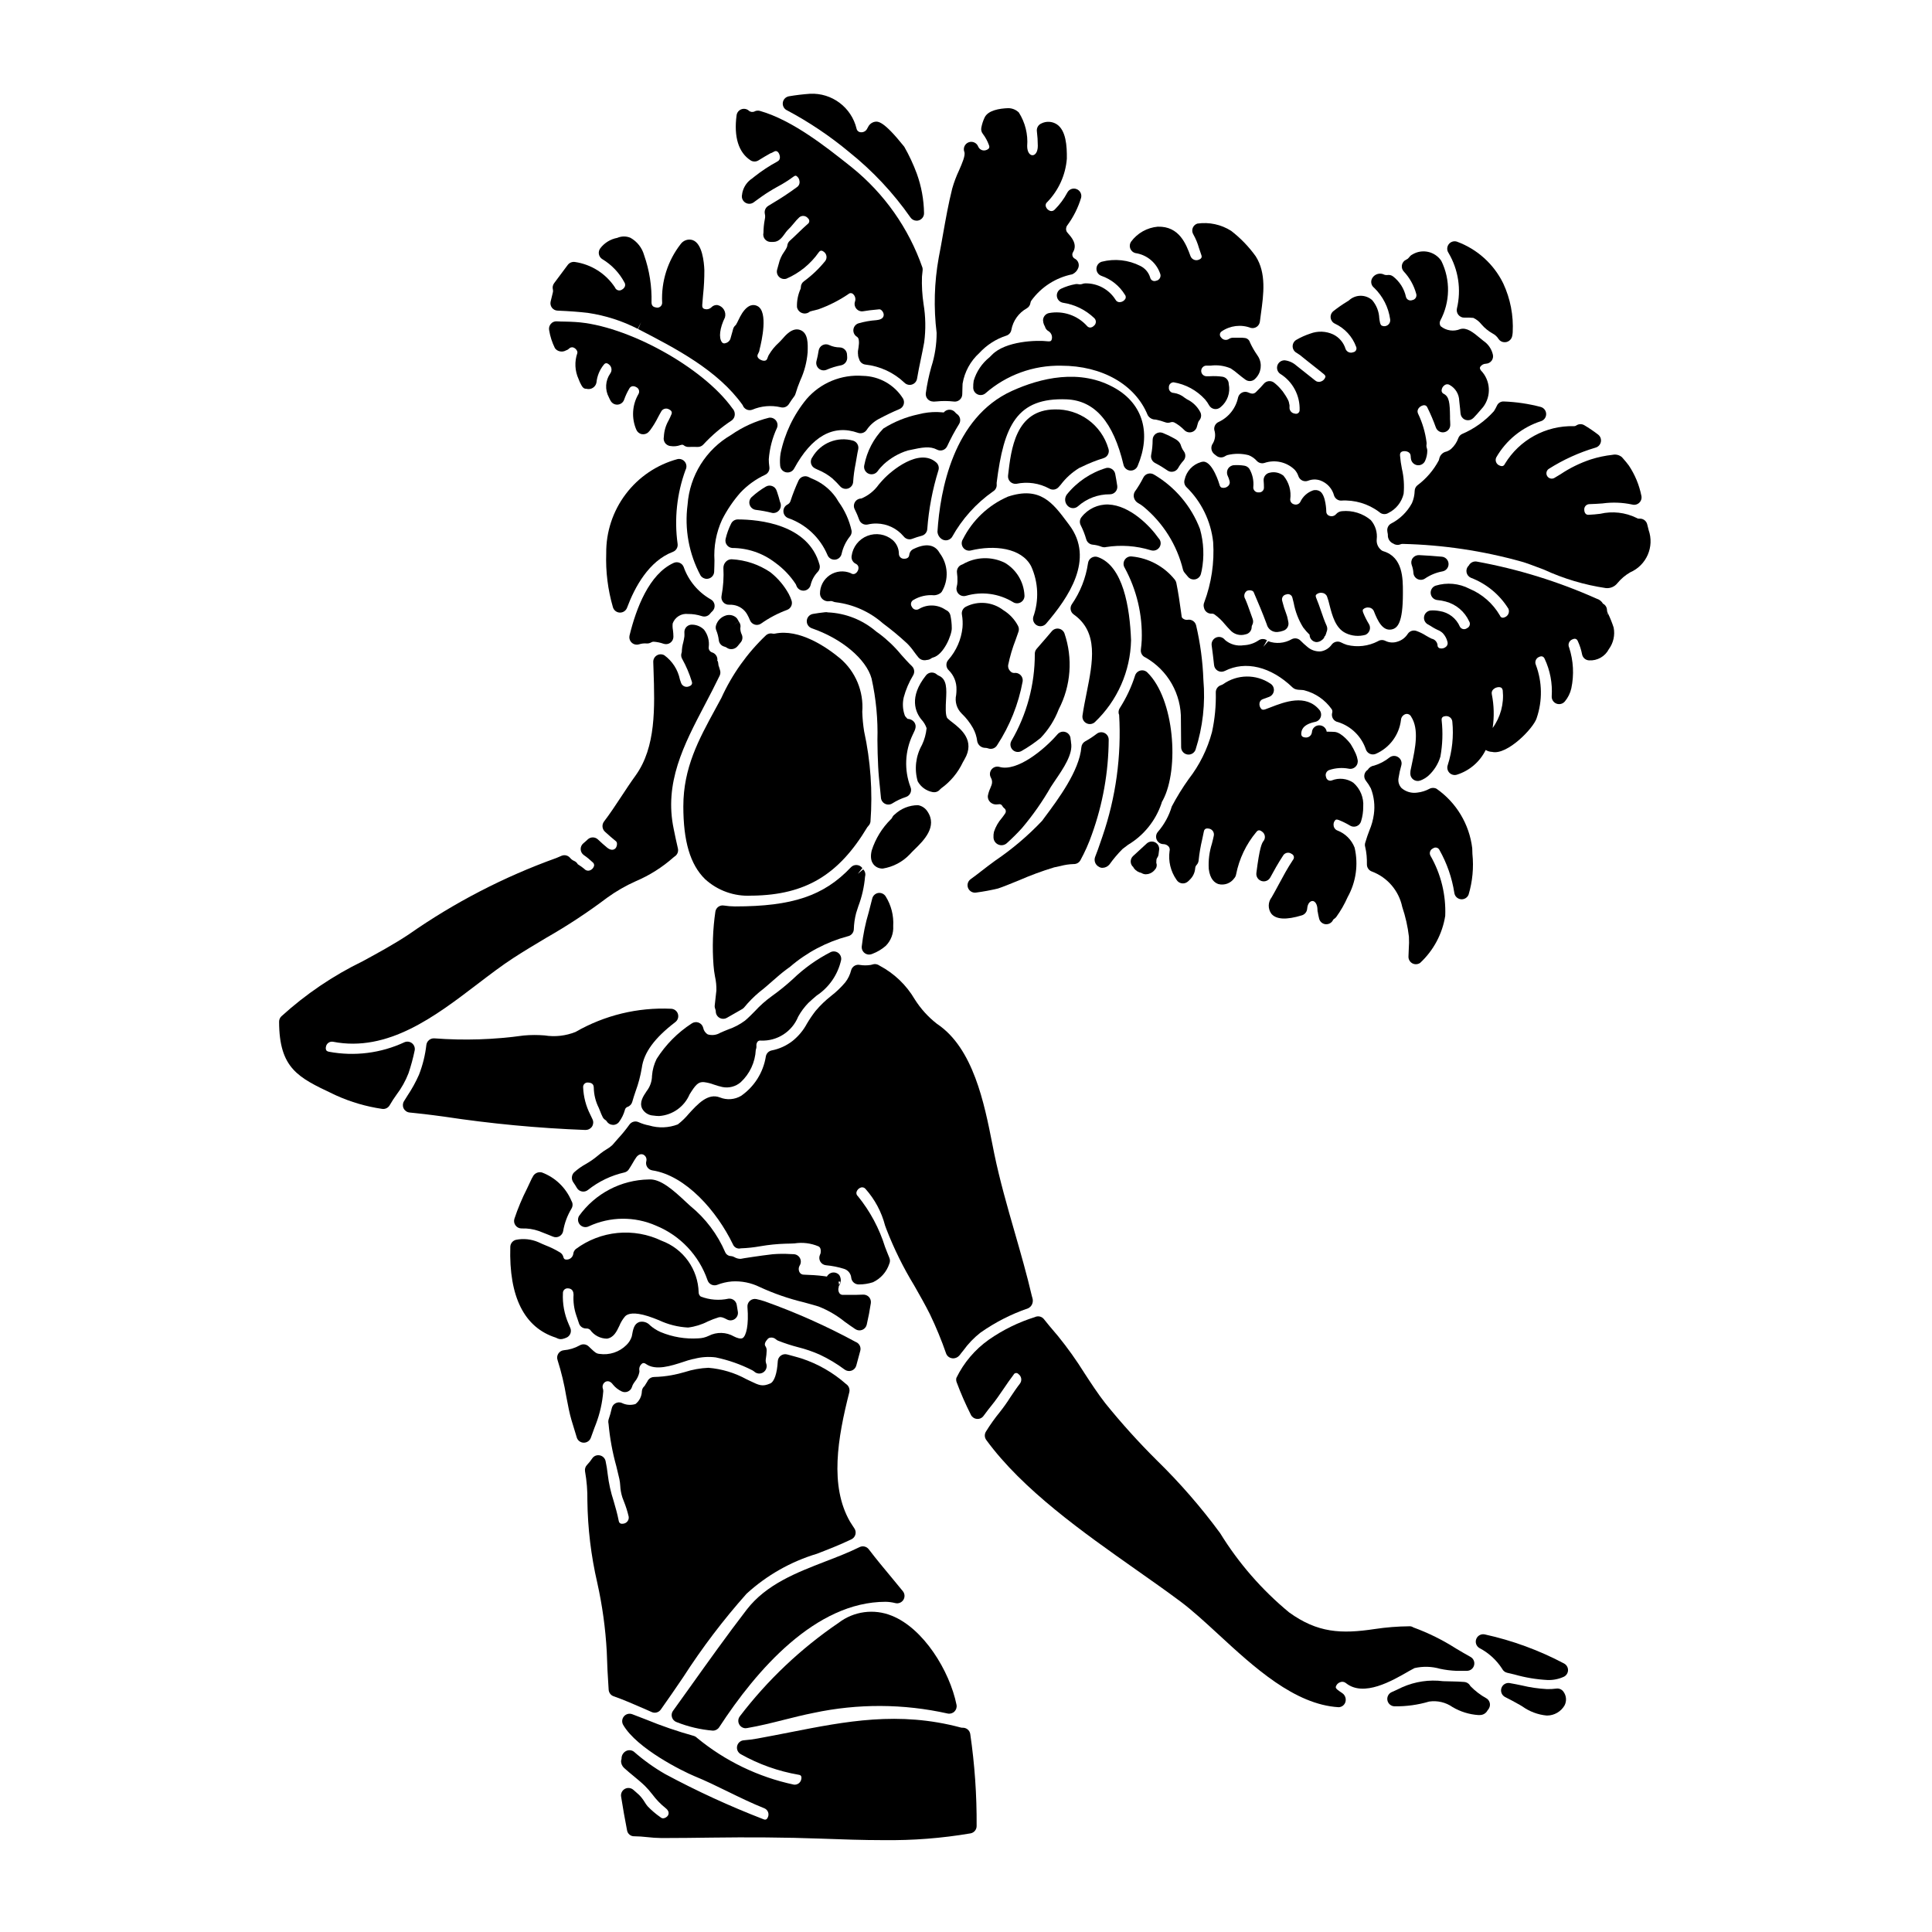
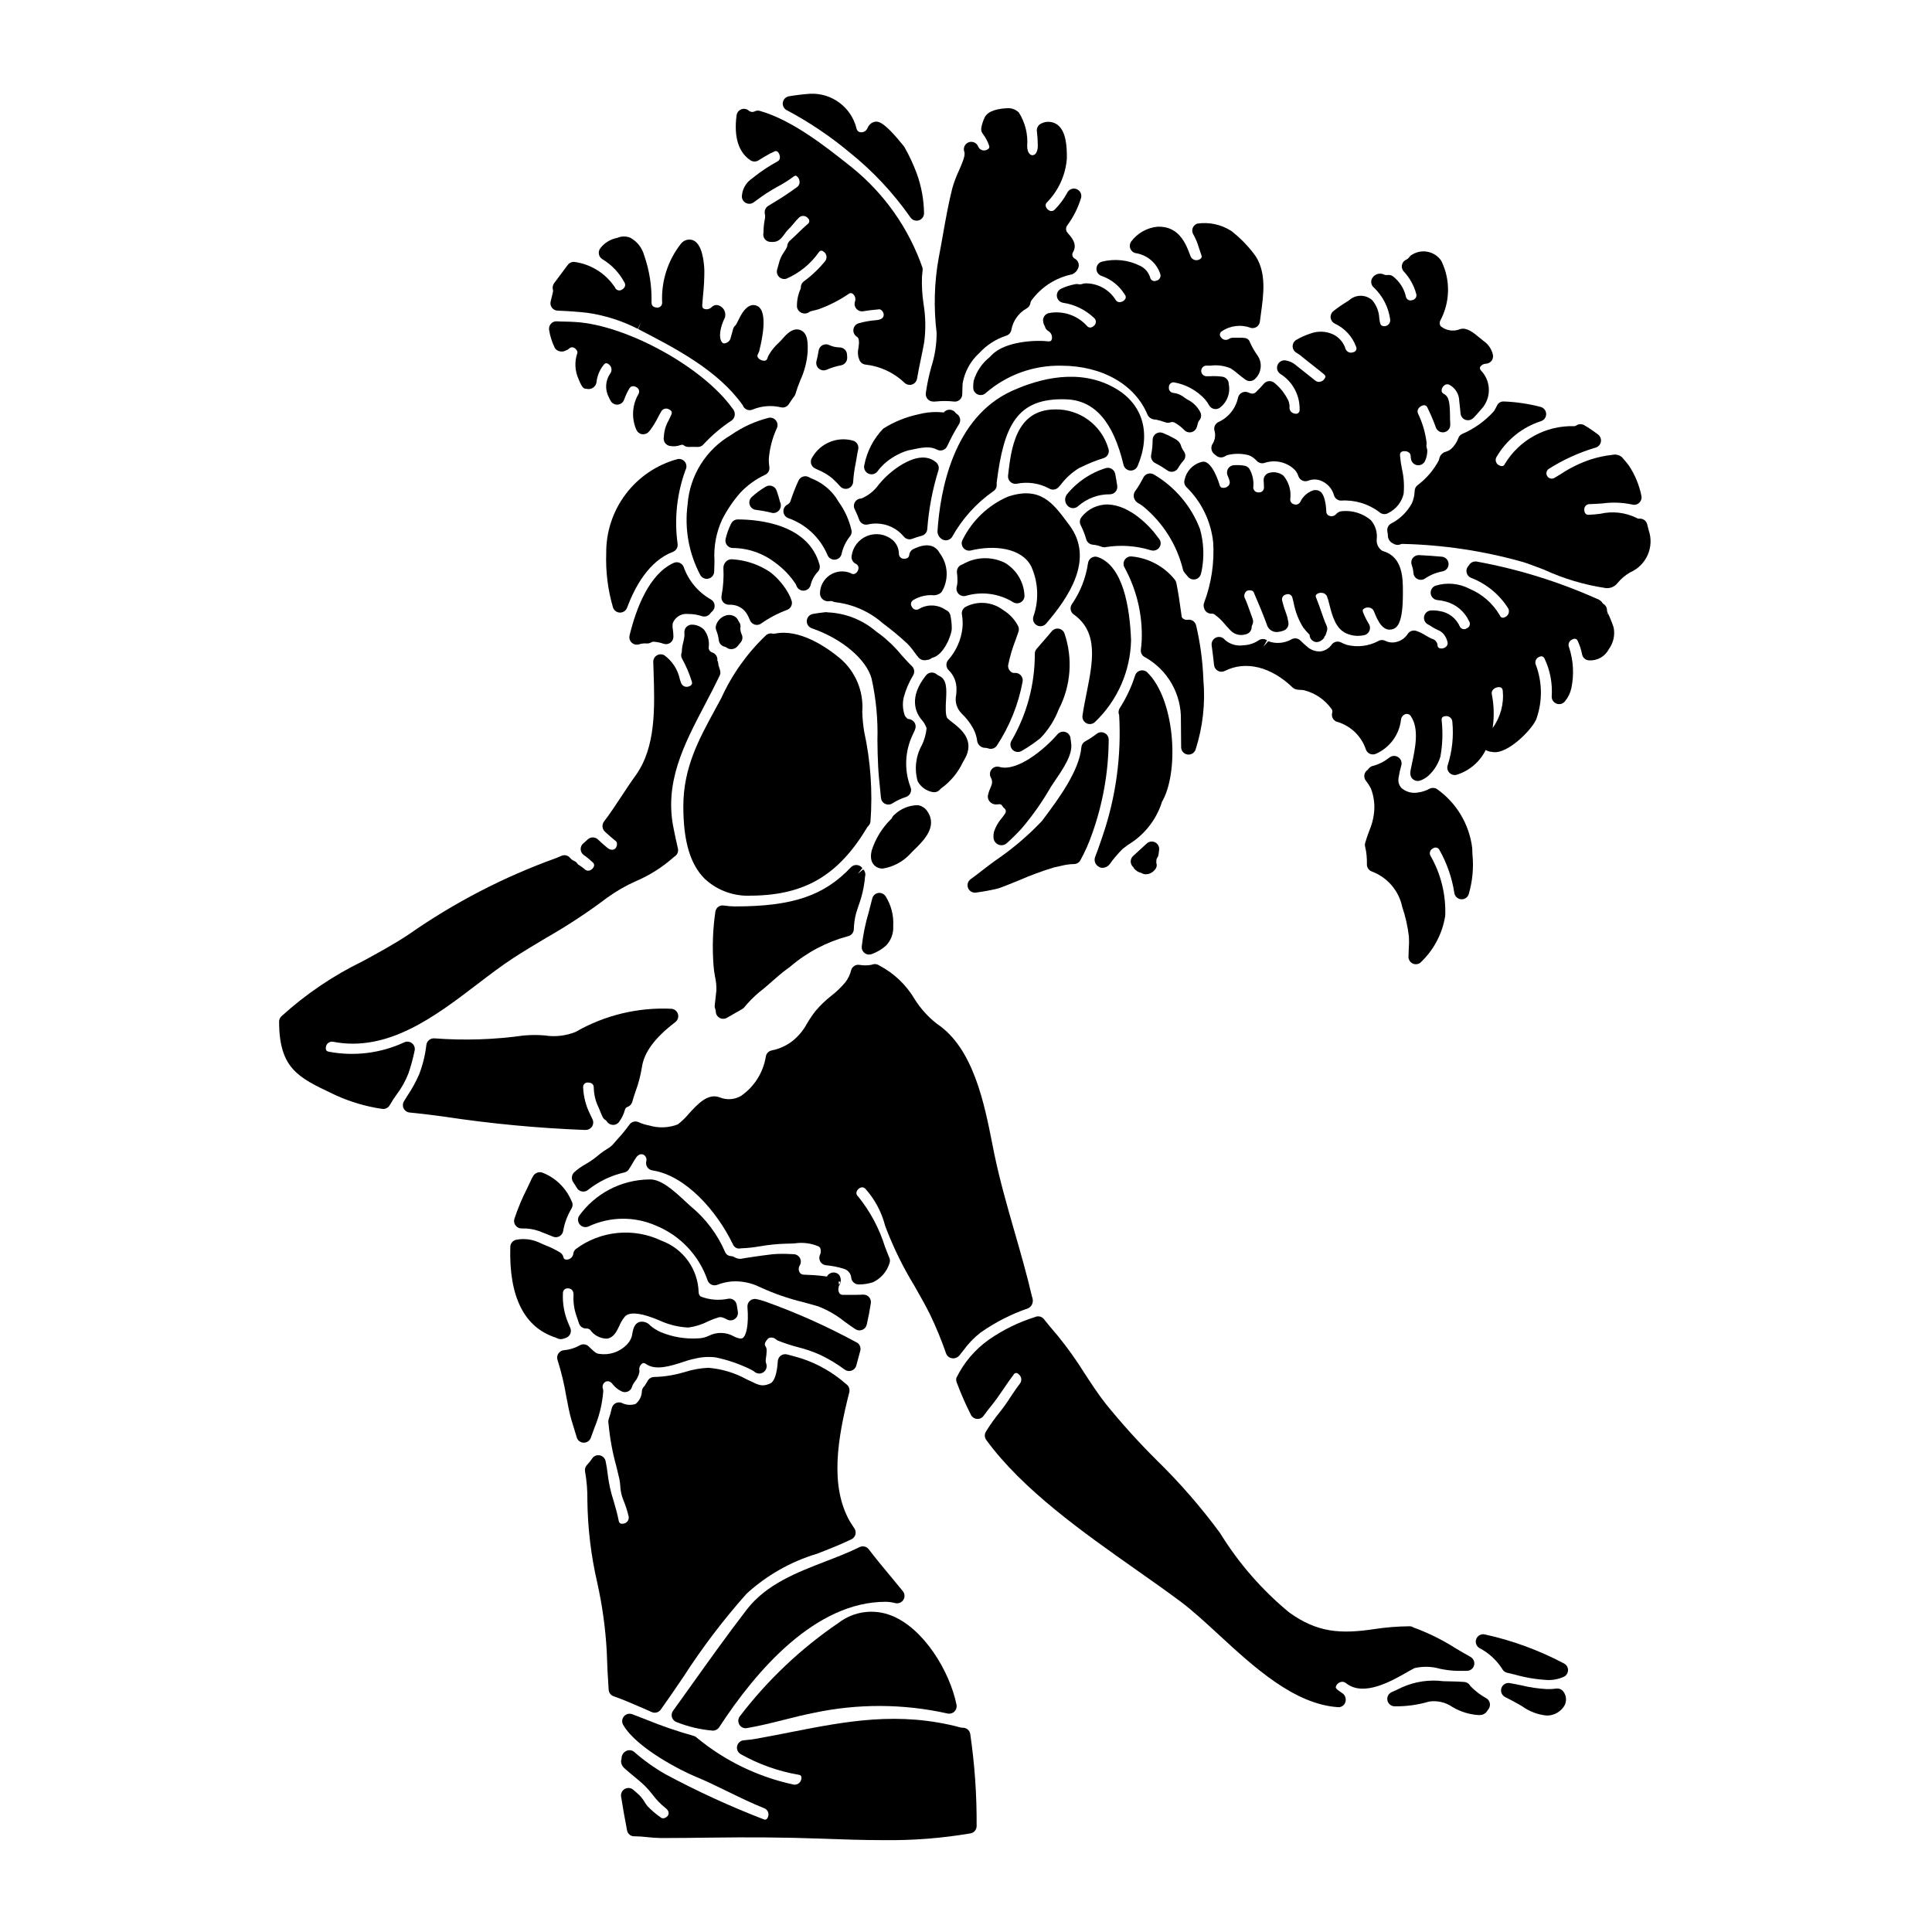
<svg xmlns="http://www.w3.org/2000/svg" fill="#000000" width="800px" height="800px" version="1.1" viewBox="144 144 512 512">
  <g>
    <path d="m409.5 360.78c-0.93 1.062-1.637 2.297-2.082 3.637-0.117 0.477-0.16 0.973-0.133 1.465 0 0.82 0.48 1.57 1.227 1.914 0.746 0.348 1.625 0.23 2.254-0.301 1.426-1.277 2.781-2.625 4.066-4.039 2.883-3.402 5.445-7.062 7.66-10.93 0.301-0.484 0.691-1.059 1.129-1.695 2.148-3.148 4.824-7.051 4.211-10.047l0.004-0.004c-0.016-0.305-0.059-0.609-0.121-0.91 0.004-0.82-0.508-1.559-1.277-1.844-0.77-0.289-1.641-0.066-2.176 0.555-3.652 4.215-10.793 9.988-15.398 8.66v-0.004c-0.77-0.223-1.598 0.043-2.098 0.672-0.496 0.625-0.562 1.496-0.168 2.191 0.344 0.574 0.41 1.273 0.188 1.902-0.098 0.297-0.215 0.59-0.344 0.875-0.309 0.66-0.531 1.359-0.66 2.074-0.043 0.633 0.211 1.25 0.684 1.672 0.496 0.441 1.164 0.645 1.824 0.551l0.395-0.035h-0.004c0.383-0.094 0.773 0.094 0.941 0.449 0.117 0.211 0.273 0.402 0.457 0.559 0.246 0.156 0.414 0.414 0.457 0.703 0.047 0.289-0.035 0.582-0.223 0.809-0.227 0.355-0.516 0.734-0.812 1.121z" />
    <path d="m385.13 370.38c0.371-0.426 0.84-0.883 1.336-1.367 2.269-2.223 6.07-5.945 3.305-9.988-0.562-0.867-1.461-1.465-2.481-1.645-2.309 0.004-4.531 0.891-6.207 2.481-0.289 0.207-0.512 0.488-0.652 0.812-0.082 0.184-0.207 0.348-0.367 0.469-2.324 2.301-4.055 5.129-5.051 8.242-0.695 2.875 0.586 4.023 1.414 4.453 0.469 0.234 0.984 0.352 1.508 0.344 2.75-0.441 5.281-1.777 7.195-3.801z" />
    <path d="m402.98 340.48c0.219 1.016 1.125 1.73 2.164 1.711 0.254 0.004 0.512 0.055 0.75 0.148 0.211 0.078 0.434 0.113 0.656 0.113 0.699 0 1.344-0.367 1.699-0.969 3.359-5.133 5.66-10.887 6.769-16.922 0.086-0.617-0.125-1.238-0.57-1.672-0.441-0.438-1.062-0.641-1.68-0.547-0.395 0.012-0.77-0.16-1.023-0.465-0.426-0.402-0.645-0.984-0.586-1.574 0.473-2.312 1.145-4.586 2.008-6.785l0.738-2.106h0.004c0.176-0.52 0.129-1.09-0.133-1.574-0.902-1.711-2.254-3.144-3.902-4.152-2.832-2.172-6.652-2.531-9.84-0.934-0.812 0.375-1.273 1.246-1.117 2.125 0.199 1.133 0.25 2.289 0.152 3.434-0.328 3.164-1.637 6.148-3.734 8.539-0.359 0.379-0.547 0.887-0.527 1.41 0.016 0.523 0.242 1.016 0.625 1.371 1.363 1.348 2.102 3.199 2.043 5.117 0 0.469-0.027 0.938-0.082 1.402-0.402 1.781 0.145 3.648 1.445 4.934 1.18 1.125 2.188 2.414 2.996 3.832 0.609 1.102 1 2.312 1.145 3.562z" />
    <path d="m446.34 316.16c-0.078 0.605 0.133 1.215 0.562 1.648 0.195 0.184 0.422 0.332 0.668 0.434 2.906 1.656 5.316 4.066 6.969 6.977 1.648 2.91 2.484 6.211 2.414 9.555 0 1.027 0 2.133 0.027 3.293 0 1.262 0.031 2.594 0.031 3.938 0 0.961 0.691 1.781 1.637 1.941 0.109 0.02 0.219 0.027 0.332 0.027 0.836 0 1.578-0.527 1.855-1.312 1.922-5.969 2.625-12.258 2.074-18.5-0.172-4.867-0.82-9.703-1.93-14.445-0.254-1.027-1.273-1.672-2.312-1.457-0.398 0.039-0.797-0.07-1.125-0.305-0.176-0.102-0.309-0.262-0.375-0.449l-0.188-1.375c-0.352-2.519-0.711-5.117-1.238-7.648-0.062-0.312-0.195-0.602-0.395-0.852-2.812-3.512-6.934-5.738-11.414-6.16-0.746-0.09-1.473 0.262-1.871 0.895-0.402 0.633-0.41 1.438-0.023 2.078 3.207 5.879 4.773 12.512 4.531 19.199-0.035 0.855-0.125 1.676-0.23 2.519z" />
    <path d="m448.19 269.55c-0.531 0.16-0.965 0.535-1.203 1.035-0.664 1.309-1.422 2.562-2.277 3.75-0.277 0.496-0.34 1.082-0.18 1.625 0.168 0.566 0.547 1.047 1.059 1.344 0.492 0.266 0.957 0.578 1.395 0.93 5.246 4.312 8.949 10.215 10.543 16.816 0.078 0.266 0.215 0.512 0.395 0.723l0.332 0.395c0.176 0.207 0.363 0.422 0.535 0.641h-0.004c0.375 0.48 0.949 0.762 1.555 0.762 0.133 0.004 0.266-0.012 0.395-0.039 0.734-0.148 1.32-0.699 1.512-1.418 0.102-0.395 0.168-0.688 0.215-0.914h0.004c0.707-3.66 0.547-7.434-0.465-11.023-2.312-6.051-6.617-11.141-12.203-14.422-0.484-0.293-1.066-0.363-1.605-0.203z" />
    <path d="m424.57 310.6c-0.688-0.113-1.383 0.148-1.828 0.684-0.965 1.156-1.969 2.301-2.961 3.441l-1.062 1.227c-0.324 0.371-0.496 0.852-0.484 1.344 0.023 8.117-2.129 16.094-6.231 23.098-0.41 0.777-0.258 1.73 0.375 2.34 0.633 0.605 1.594 0.723 2.352 0.281 1.773-1.012 3.465-2.168 5.047-3.457 2.09-2.184 3.723-4.766 4.801-7.59 3.234-6.227 3.777-13.504 1.508-20.141-0.254-0.648-0.828-1.117-1.516-1.227z" />
    <path d="m453.39 268.68c0.328 0.23 0.723 0.352 1.121 0.352 0.145 0 0.293-0.016 0.434-0.051 0.539-0.121 1-0.461 1.273-0.941 0.387-0.695 0.852-1.344 1.387-1.934 0.645-0.699 0.695-1.758 0.121-2.516-0.207-0.27-0.379-0.562-0.516-0.871-0.141-0.301-0.258-0.617-0.348-0.938-0.223-0.477-0.566-0.883-0.996-1.18-0.203-0.148-0.422-0.281-0.645-0.395-0.988-0.562-2.016-1.055-3.07-1.473-0.609-0.238-1.293-0.16-1.832 0.207-0.539 0.367-0.859 0.977-0.859 1.629 0 1.34-0.129 2.68-0.391 3.992-0.168 0.863 0.254 1.73 1.035 2.133 1.137 0.59 2.234 1.254 3.285 1.984z" />
    <path d="m439.66 246.96c-9.41-5.512-20.145-2.688-27.492 0.641-15.547 7.062-19.039 26.402-19.73 37.301v0.004c0.051 0.801 0.477 1.531 1.152 1.969 0.32 0.207 0.691 0.32 1.07 0.316 0.66 0.004 1.277-0.328 1.641-0.875 2.66-4.793 6.367-8.918 10.848-12.07 0.684-0.391 1.066-1.152 0.977-1.934-0.012-0.129-0.012-0.262 0-0.391 1.91-15.094 5.289-22.629 18.574-22.086 7.426 0.32 12.352 6 15.047 17.363 0.199 0.824 0.906 1.434 1.754 1.504s1.645-0.41 1.977-1.195c3.637-8.609 1.461-16.289-5.816-20.547z" />
    <path d="m356.76 270.32c-0.504 0.172-0.914 0.543-1.137 1.023-0.828 1.793-1.547 3.633-2.16 5.508-0.145 0.379-0.426 0.688-0.789 0.863-0.68 0.352-1.098 1.07-1.062 1.836 0.035 0.766 0.512 1.445 1.223 1.734 4.711 1.637 8.508 5.191 10.449 9.785 0.293 0.754 1.023 1.25 1.832 1.25h0.152c0.867-0.066 1.586-0.695 1.77-1.543 0.371-1.695 1.129-3.285 2.219-4.641 0.34-0.41 0.492-0.945 0.426-1.477-0.609-2.777-1.789-5.398-3.465-7.699l-0.688-1.109c-1.629-2.297-3.902-4.066-6.531-5.082l-0.695-0.348v0.004c-0.48-0.246-1.035-0.285-1.543-0.105z" />
    <path d="m370.11 260.79c-4.18-1.199-8.637 0.598-10.816 4.363-0.367 0.469-0.5 1.078-0.367 1.656 0.137 0.578 0.527 1.066 1.062 1.324l0.789 0.375c1.367 0.555 2.644 1.316 3.781 2.258 0.789 0.719 1.465 1.406 2.098 2.125v0.004c0.375 0.418 0.91 0.66 1.473 0.66 0.227 0 0.449-0.039 0.664-0.113 0.758-0.273 1.273-0.977 1.305-1.781 0.105-1.586 0.316-3.164 0.637-4.723 0.129-0.695 0.246-1.359 0.344-1.992 0.094-0.633 0.219-1.219 0.355-1.844l-0.004 0.004c0.23-1-0.344-2.004-1.32-2.316z" />
    <path d="m391.57 353.95c0.602 0.004 1.168-0.27 1.539-0.738 0.098-0.117 0.207-0.219 0.332-0.309 2.461-1.773 4.43-4.148 5.723-6.894l0.449-0.789c2.91-4.957-0.992-8.027-3.086-9.676v0.004c-0.496-0.367-0.969-0.762-1.422-1.18-0.625-0.629-0.484-3.293-0.395-4.887 0.152-2.832 0.297-5.512-1.945-6.43l0.004-0.004c-0.188-0.074-0.359-0.184-0.508-0.316-0.406-0.363-0.941-0.539-1.48-0.496-0.539 0.047-1.035 0.312-1.375 0.738-4.629 5.812-2.754 9.816-1.242 11.691v-0.004c0.621 0.664 1.094 1.449 1.395 2.309-0.148 1.539-0.562 3.047-1.227 4.445-1.656 2.934-2.066 6.406-1.133 9.645 0.82 1.477 2.246 2.516 3.902 2.844 0.156 0.035 0.312 0.051 0.469 0.047z" />
    <path d="m399.17 286.91c-0.43 0.676-0.406 1.547 0.062 2.199 0.465 0.652 1.281 0.953 2.059 0.766 6.102-1.484 13.414-0.762 15.988 4.215v0.004c1.906 4.223 2.102 9.016 0.551 13.383-0.238 0.887 0.168 1.824 0.984 2.254 0.812 0.426 1.816 0.234 2.414-0.465 5.902-6.887 12.965-17.094 6.121-26.16l-0.504-0.676c-3.867-5.176-7.203-9.648-15.742-6.816h-0.004c-5.176 2.254-9.395 6.25-11.93 11.297z" />
    <path d="m359.12 310.5c7.918 2.699 14.441 8.172 15.855 13.309 1.191 5.359 1.711 10.844 1.551 16.332 0.031 2.383 0.066 4.723 0.195 6.984 0.094 1.945 0.281 3.715 0.457 5.402 0.102 0.98 0.203 1.938 0.281 2.879v-0.004c0.055 0.691 0.465 1.301 1.082 1.609 0.617 0.309 1.355 0.27 1.938-0.102 1.121-0.715 2.332-1.285 3.598-1.695 0.539-0.172 0.98-0.57 1.207-1.094 0.227-0.52 0.219-1.113-0.027-1.625-1.672-4.488-1.449-9.461 0.617-13.777l0.203-0.43c0.473-0.977 0.879-1.824 0.27-2.816-0.414-0.586-1.082-0.941-1.801-0.957-0.184-0.145-0.344-0.309-0.484-0.492-0.145-0.137-0.254-0.309-0.312-0.5-0.527-1.52-0.617-3.156-0.25-4.723 0.551-2.047 1.387-4.004 2.481-5.816 0.484-0.789 0.352-1.805-0.312-2.445-1.012-0.973-1.938-2.016-2.863-3.055-1.719-2.094-3.688-3.973-5.859-5.594l-0.73-0.516c-3.582-3.086-8.094-4.879-12.816-5.086-0.227-0.055-0.465-0.074-0.699-0.047-1.129 0.117-2.227 0.277-3.269 0.457-0.887 0.156-1.555 0.891-1.625 1.785-0.07 0.898 0.48 1.727 1.332 2.016z" />
    <path d="m386.06 303c1.648-0.988 3.566-1.422 5.481-1.246 0.559-0.023 1.102-0.195 1.574-0.5 0.172-0.113 0.324-0.25 0.449-0.41 1.926-3.199 1.727-7.246-0.512-10.234-0.879-1.641-2.805-3.148-7.008-1.102h0.004c-0.613 0.301-1.023 0.895-1.086 1.574-0.105 0.961-1.078 0.992-1.367 0.992-0.363 0.016-0.719-0.113-0.977-0.367-0.262-0.254-0.406-0.602-0.402-0.965-0.008-1.402-0.621-2.734-1.68-3.652-1.863-1.551-4.422-1.961-6.68-1.078-2.254 0.883-3.852 2.922-4.168 5.324-0.113 0.754 0.215 1.504 0.848 1.93 0.078 0.051 0.223 0.129 0.371 0.203h-0.004c0.312 0.172 0.531 0.473 0.594 0.82 0.051 0.391-0.043 0.785-0.254 1.113-0.172 0.316-0.453 0.559-0.789 0.688-0.34 0.098-0.711 0.027-0.988-0.195-1.824-0.773-3.914-0.578-5.562 0.523-1.645 1.105-2.621 2.965-2.598 4.945 0.027 0.582 0.301 1.121 0.754 1.488 0.465 0.383 1.07 0.559 1.668 0.488l0.395-0.051v-0.004c0.238-0.016 0.473 0.035 0.688 0.145 0.215 0.098 0.445 0.156 0.68 0.176 4.644 0.559 9.012 2.519 12.52 5.617 2.231 1.652 4.367 3.426 6.398 5.312 0.672 0.672 1.277 1.398 1.816 2.176 0.395 0.539 0.789 1.074 1.219 1.574 0.402 0.449 0.977 0.699 1.574 0.691 0.195 0 0.391-0.027 0.574-0.078 0.418-0.008 0.824-0.145 1.16-0.395 0.152-0.117 0.332-0.203 0.52-0.25 2.832-0.746 4.996-6.012 4.961-7.801h-0.004c0-1.133-0.125-2.262-0.363-3.371-0.109-0.5-0.402-0.941-0.828-1.227-0.141-0.086-0.285-0.168-0.438-0.238-2.113-1.457-4.887-1.543-7.086-0.215-0.32 0.191-0.707 0.238-1.066 0.125-0.355-0.113-0.648-0.375-0.797-0.719-0.211-0.285-0.285-0.648-0.207-0.996 0.078-0.348 0.305-0.645 0.617-0.812z" />
    <path d="m423.53 252.5c-10.398 0.105-11.578 10.465-12.387 17.539-0.066 0.602 0.145 1.199 0.574 1.625 0.438 0.418 1.035 0.621 1.633 0.551 2.965-0.629 6.055-0.184 8.715 1.262 0.816 0.484 1.859 0.316 2.484-0.395l0.555-0.625c1.34-1.777 3.004-3.285 4.906-4.441l0.711-0.328v0.004c1.836-0.906 3.738-1.664 5.691-2.269 0.535-0.148 0.984-0.52 1.23-1.02 0.25-0.5 0.273-1.078 0.07-1.598-0.902-3.039-2.777-5.695-5.344-7.559-2.562-1.863-5.672-2.828-8.84-2.746z" />
    <path d="m438.66 268.3c-0.441-0.293-0.984-0.395-1.5-0.281-4.121 1.234-7.766 3.695-10.453 7.051-0.668 0.934-0.555 2.215 0.27 3.016 0.367 0.367 0.867 0.574 1.391 0.578 0.48 0 0.945-0.176 1.305-0.496 2.324-2.066 5.328-3.199 8.438-3.172 0.578 0.004 1.129-0.242 1.508-0.676 0.379-0.438 0.547-1.016 0.461-1.586-0.152-1.023-0.336-2.082-0.543-3.168-0.105-0.523-0.422-0.98-0.875-1.266z" />
    <path d="m430.63 281.02c-0.496 0.602-0.594 1.438-0.246 2.133 0.613 1.207 1.109 2.469 1.48 3.769 0.223 0.785 0.91 1.352 1.727 1.422 0.801 0.074 1.586 0.258 2.336 0.555 0.227 0.086 0.469 0.129 0.711 0.133 0.141 0.016 0.289-0.004 0.422-0.051 3.973-0.637 8.039-0.352 11.883 0.832 0.211 0.066 0.43 0.102 0.652 0.105 0.684 0.008 1.324-0.344 1.691-0.922 0.488-0.758 0.375-1.754-0.27-2.387-2.238-3.199-7.562-8.68-13.297-8.91h0.004c-2.762-0.086-5.394 1.148-7.094 3.32z" />
    <path d="m450.46 371.98c0.008-0.273 0.102-0.535 0.273-0.75 0.18-0.277 0.285-0.594 0.309-0.922 0.027-0.359 0.078-0.688 0.129-1.02h0.004c0.129-0.828-0.281-1.648-1.02-2.043-0.742-0.391-1.648-0.273-2.266 0.297l-3.613 3.32c-0.754 0.703-0.84 1.867-0.195 2.672 0.102 0.117 0.195 0.219 0.129 0.062v0.004c0.348 0.73 0.973 1.297 1.734 1.574l0.547 0.168c0.348 0.23 0.758 0.352 1.18 0.352 0.152 0 0.305-0.02 0.453-0.055h0.098c0.777-0.168 1.461-0.621 1.922-1.27l0.027-0.031c0.387-0.469 0.488-1.113 0.262-1.676v-0.105c-0.008-0.09 0.027-0.508 0.027-0.578z" />
-     <path d="m478.76 329.25 1.535-0.559c0.719-0.258 1.223-0.906 1.297-1.664s-0.297-1.488-0.949-1.879c-3.801-2.543-8.777-2.473-12.504 0.172-0.188 0.117-0.387 0.211-0.598 0.273-0.809 0.27-1.352 1.027-1.344 1.879 0.086 3.535-0.25 7.066-1.004 10.52-1.203 4.531-3.309 8.777-6.188 12.484-1.652 2.309-3.144 4.731-4.469 7.246-0.738 2.484-1.996 4.781-3.691 6.738-0.496 0.578-0.613 1.395-0.297 2.09 0.312 0.695 1.004 1.145 1.766 1.156 0.543 0.004 1.059 0.246 1.41 0.656 0.258 0.336 0.34 0.777 0.223 1.184-0.371 2.668 0.281 5.375 1.824 7.582l0.047 0.07c0.293 0.469 0.77 0.789 1.309 0.887 0.543 0.098 1.102-0.035 1.539-0.363 0.219-0.16 0.422-0.344 0.598-0.551 0.859-0.801 1.387-1.895 1.473-3.066 0.02-0.352 0.168-0.684 0.414-0.93 0.289-0.32 0.461-0.73 0.496-1.16 0.195-1.891 0.516-3.766 0.957-5.613l0.418-1.992c0.055-0.289 0.211-1.035 1.281-0.832 0.434 0.051 0.832 0.277 1.09 0.629 0.262 0.352 0.363 0.797 0.285 1.227-0.141 0.711-0.328 1.434-0.512 2.16-0.688 2.16-0.969 4.43-0.832 6.691 0.34 2.731 1.574 3.684 2.578 4.008 1.57 0.395 3.223-0.211 4.164-1.527 0.266-0.293 0.441-0.656 0.504-1.043 0.816-4.144 2.664-8.012 5.375-11.25 0.188-0.23 0.629-0.789 1.504-0.086h-0.004c0.785 0.531 0.992 1.598 0.465 2.383-0.547 0.66-1.109 1.816-1.969 8.586h0.004c-0.121 0.941 0.449 1.828 1.352 2.117 0.902 0.293 1.879-0.102 2.332-0.938 0.883-1.641 2.074-3.793 3.461-5.902h-0.004c0.242-0.344 0.613-0.57 1.027-0.637 0.414-0.062 0.836 0.043 1.172 0.293 0.293 0.125 0.508 0.383 0.582 0.695 0.074 0.309-0.008 0.637-0.215 0.879-1.441 2.156-2.644 4.398-3.805 6.562-0.602 1.121-1.203 2.238-1.848 3.356-0.992 1.258-1.039 3.019-0.117 4.332 1.254 1.574 3.992 1.727 8.129 0.457 0.773-0.238 1.324-0.922 1.391-1.73 0.109-1.453 0.812-2.066 1.422-2.066 0.609 0 1.312 0.789 1.312 2.414h-0.004c0 0.25 0.047 0.496 0.137 0.727h-0.023c0.066 0.363 0.176 0.934 0.328 1.535 0.203 0.812 0.895 1.406 1.727 1.48h0.18c0.77 0 1.469-0.445 1.789-1.145 0.078-0.129 0.188-0.23 0.32-0.301 0.203-0.129 0.383-0.293 0.527-0.488 1.184-1.641 2.191-3.398 3.008-5.25 2.227-3.988 2.887-8.66 1.852-13.109-0.805-2.094-2.461-3.746-4.555-4.547-0.551-0.195-0.941-0.691-1.004-1.273-0.102-0.551 0.074-1.117 0.469-1.516 0.078-0.062 0.285-0.215 0.863 0 1.047 0.41 2.059 0.91 3.023 1.496 0.523 0.316 1.164 0.371 1.734 0.148 0.574-0.223 1.008-0.699 1.176-1.289 0.391-1.25 0.582-2.551 0.574-3.859 0.184-2.426-0.793-4.797-2.637-6.383-1.672-1.121-3.789-1.348-5.664-0.609-0.316 0.133-0.68 0.109-0.98-0.059s-0.508-0.465-0.562-0.805c-0.148-0.363-0.141-0.773 0.023-1.133 0.164-0.359 0.469-0.633 0.844-0.754 1.656-0.551 3.422-0.672 5.137-0.348 0.66 0.145 1.348-0.062 1.82-0.547 0.48-0.484 0.676-1.176 0.527-1.84-0.098-0.555-0.262-1.09-0.488-1.602-0.387-0.875-0.832-1.719-1.34-2.523-0.023-0.031-2.301-3.148-4.328-3.242-0.633-0.035-1.336-0.062-2.031-0.047v-0.004c-0.133-0.91-0.883-1.609-1.801-1.68-0.523-0.051-1.043 0.113-1.441 0.453-0.402 0.344-0.645 0.832-0.672 1.359-0.043 0.43-0.262 0.82-0.602 1.086-0.344 0.266-0.777 0.375-1.203 0.309-1.094-0.078-1.039-0.84-1.02-1.113 0.051-0.625 0.188-2.293 3.691-3.016 0.68-0.141 1.234-0.625 1.461-1.281 0.223-0.656 0.09-1.379-0.355-1.91-3.59-4.277-9.227-2.102-12.953-0.656l-1.41 0.531c-0.574 0.195-0.84 0.055-1.008-0.094-0.418-0.434-0.598-1.047-0.48-1.637 0.109-0.492 0.48-0.879 0.965-1.004z" />
    <path d="m363.05 241.99c1.242-0.539 2.535-0.934 3.867-1.184 1.008-0.219 1.691-1.156 1.594-2.184 0-0.199-0.039-0.395-0.039-0.586 0-1.066-0.855-1.941-1.922-1.969-0.961-0.004-1.91-0.215-2.781-0.617-0.562-0.281-1.227-0.277-1.785 0.016-0.562 0.293-0.945 0.832-1.039 1.457-0.141 0.93-0.328 1.848-0.57 2.754-0.191 0.727 0.047 1.5 0.613 1.992 0.57 0.492 1.367 0.617 2.059 0.324z" />
    <path d="m435.22 373.71c0.281 0.184 0.609 0.281 0.949 0.273 0.727-0.012 1.41-0.348 1.867-0.914 1.039-1.461 2.199-2.832 3.469-4.098l1.453-1.098v-0.004c4.141-2.477 7.266-6.344 8.828-10.91 0.039-0.184 0.098-0.359 0.176-0.531 0.109-0.18 0.207-0.355 0.246-0.43 4.328-8.223 3.062-26.766-4.156-33.797h0.004c-0.488-0.473-1.188-0.66-1.848-0.496-0.66 0.164-1.188 0.656-1.398 1.305-0.969 3.051-2.336 5.961-4.066 8.656-0.254 0.398-0.359 0.871-0.293 1.34 0.004 0.141 0.051 0.277 0.129 0.395 0.641 10.93-0.859 21.883-4.41 32.238l-0.504 1.461c-0.441 1.297-0.922 2.699-1.461 4.031-0.352 0.992 0.082 2.09 1.016 2.578z" />
    <path d="m474.82 248.01c-0.531-0.238-1.145-0.23-1.672 0.027-0.523 0.258-0.906 0.734-1.047 1.305-0.59 2.84-2.488 5.238-5.117 6.469-0.84 0.352-1.328 1.234-1.18 2.137 0.383 1.18 0.25 2.465-0.367 3.539-0.332 0.441-0.473 0.996-0.391 1.539 0.082 0.559 0.387 1.059 0.84 1.391l0.426 0.332c0.648 0.551 1.582 0.625 2.305 0.176 0.203-0.137 0.422-0.246 0.656-0.324 1.852-0.457 3.785-0.449 5.633 0.027 0.816 0.32 1.547 0.832 2.133 1.484 0.516 0.582 1.324 0.801 2.062 0.57 2.766-0.938 5.82-0.266 7.938 1.742 0.484 0.504 0.844 1.109 1.055 1.773 0.172 0.504 0.543 0.918 1.023 1.145 0.48 0.227 1.035 0.25 1.531 0.062 1.031-0.414 2.18-0.445 3.231-0.082 1.812 0.652 3.184 2.156 3.668 4.019 0.27 0.773 0.988 1.301 1.805 1.324 3.641-0.246 7.25 0.828 10.168 3.027 0.645 0.625 1.637 0.734 2.402 0.258 2.043-1.004 3.531-2.871 4.055-5.09 0.203-2.223 0.051-4.465-0.457-6.637-0.234-1.164-0.402-2.34-0.5-3.523 0-0.293-0.07-1.066 1.055-1.141 0.078 0 1.668-0.094 1.766 1.273h0.004c0.004 0.273 0.031 0.547 0.082 0.816 0.141 0.863 0.836 1.531 1.707 1.637 0.871 0.105 1.703-0.375 2.047-1.184 0.367-0.832 0.562-1.734 0.566-2.648 0-0.227-0.039-0.457-0.113-0.672-0.113-0.312-0.145-0.645-0.09-0.973 0.031-0.203 0.031-0.414 0-0.617-0.332-2.602-1.078-5.133-2.207-7.5-0.656-1.348 0.789-2.086 0.871-2.117 1.094-0.531 1.469 0.203 1.574 0.441h-0.004c0.844 1.703 1.59 3.453 2.231 5.242 0.316 0.906 1.238 1.453 2.188 1.293 0.945-0.16 1.637-0.98 1.637-1.941 0-0.512-0.031-1.055-0.066-1.574v-0.73c-0.051-3.523-0.215-5.148-1.602-5.902v-0.004c-0.371-0.141-0.621-0.484-0.633-0.883 0.02-0.605 0.34-1.16 0.852-1.484 0.398-0.266 0.914-0.266 1.312 0 1.52 0.848 2.473 2.438 2.512 4.18l0.098 0.891c0.09 0.789 0.184 1.613 0.246 2.453v-0.004c0.051 0.66 0.426 1.25 1.004 1.57 0.574 0.324 1.277 0.336 1.863 0.031 0.125-0.066 0.242-0.145 0.355-0.23 0.086-0.066 0.172-0.137 0.25-0.215 0.633-0.637 1.227-1.336 1.816-2.027l0.684-0.789v0.004c2.254-2.941 2.004-7.094-0.586-9.742-0.371-0.52-0.234-0.789-0.18-0.906h-0.004c0.332-0.523 0.906-0.848 1.527-0.859 0.602-0.023 1.16-0.32 1.516-0.801 0.355-0.484 0.469-1.105 0.312-1.684-0.355-1.465-1.25-2.742-2.5-3.578-0.168-0.117-0.426-0.344-0.734-0.602-2.086-1.758-3.695-2.984-5.383-2.516h-0.004c-1.742 0.734-3.75 0.441-5.211-0.766-0.281-0.43-0.32-0.977-0.105-1.445 2.656-4.934 2.762-10.852 0.281-15.875-1.703-2.519-5.082-3.254-7.676-1.672-0.207 0.098-0.391 0.23-0.547 0.391-0.066 0.07-0.34 0.395-0.395 0.461-0.18 0.23-0.414 0.406-0.684 0.512-0.582 0.262-1 0.789-1.125 1.414s0.062 1.273 0.5 1.734c1.562 1.672 2.688 3.699 3.285 5.906 0.113 0.359 0.062 0.75-0.137 1.07s-0.531 0.535-0.902 0.59c-0.336 0.137-0.715 0.121-1.035-0.043-0.324-0.164-0.559-0.461-0.645-0.812-0.465-2.16-1.684-4.082-3.434-5.43-0.414-0.309-0.934-0.438-1.445-0.363-0.406 0.055-0.82-0.023-1.18-0.223-1.012-0.355-2.133 0-2.758 0.867-0.652 0.871-0.477 2.106 0.395 2.758 2.309 2.234 3.801 5.18 4.238 8.363 0.086 0.566-0.145 1.133-0.602 1.48-0.453 0.348-1.062 0.422-1.586 0.191-0.09-0.047-0.363-0.191-0.5-0.789-0.082-0.34-0.137-0.738-0.199-1.18-0.074-1.777-0.742-3.481-1.902-4.832-1.777-1.551-4.438-1.504-6.156 0.109l-0.539 0.344c-1.238 0.754-2.43 1.586-3.566 2.484-0.527 0.422-0.801 1.09-0.723 1.766 0.082 0.672 0.504 1.258 1.117 1.547 2.609 1.215 4.637 3.414 5.629 6.117 0.141 0.297 0.133 0.645-0.023 0.934-0.156 0.289-0.441 0.488-0.766 0.535-0.379 0.152-0.809 0.145-1.184-0.02-0.375-0.164-0.672-0.473-0.82-0.855-0.508-1.684-1.699-3.082-3.281-3.852-1.91-0.887-4.098-0.965-6.07-0.219-1.297 0.426-2.543 0.984-3.723 1.672-0.605 0.367-0.965 1.027-0.949 1.734 0.02 0.707 0.414 1.348 1.035 1.684 0.641 0.379 1.242 0.82 1.797 1.32 0.395 0.324 0.789 0.633 1.098 0.879 0.922 0.719 1.832 1.449 2.754 2.176l1.574 1.27c0.48 0.395 0.438 0.648 0.422 0.762-0.168 0.555-0.59 0.996-1.137 1.184-0.531 0.223-1.141 0.125-1.574-0.254-1.648-1.324-3.297-2.617-4.961-3.938v0.004c-0.848-0.766-1.91-1.258-3.047-1.406-0.871-0.059-1.676 0.465-1.977 1.281-0.305 0.82-0.031 1.738 0.672 2.262 3.363 2.066 5.348 5.793 5.188 9.742-0.023 0.297-0.184 0.566-0.434 0.73-0.25 0.164-0.562 0.199-0.844 0.098-0.859-0.094-1.484-0.863-1.395-1.727 0.039-0.312 0.008-0.629-0.094-0.93-0.035-0.316-0.129-0.629-0.273-0.914-0.215-0.43-0.453-0.844-0.711-1.25l-0.27-0.395h0.004c-0.285-0.465-0.613-0.898-0.984-1.297-0.539-0.633-1.145-1.207-1.801-1.715-0.836-0.613-2.004-0.477-2.676 0.316-0.57 0.676-1.18 1.32-1.82 1.934-0.68 0.789-1.215 0.867-2.293 0.379z" />
-     <path d="m530.1 225.75c-0.137 0.598 0.008 1.223 0.395 1.695 0.379 0.48 0.965 0.754 1.574 0.73 0.797-0.035 1.598-0.012 2.391 0.07 0.832 0.395 1.559 0.977 2.129 1.699 0.836 0.977 1.832 1.797 2.953 2.426 0.664 0.344 1.227 0.859 1.617 1.5 0.359 0.527 0.965 0.836 1.602 0.82 0.148 0 0.297-0.016 0.441-0.043 0.797-0.188 1.406-0.828 1.555-1.633 0.062-0.309 0.105-0.625 0.125-0.938 0.238-4.465-0.621-8.914-2.508-12.969-2.512-5.137-6.914-9.105-12.289-11.074-0.793-0.25-1.66 0.031-2.16 0.695-0.5 0.668-0.527 1.578-0.066 2.273 2.633 4.438 3.438 9.727 2.242 14.746z" />
    <path d="m506.84 305.02c0.582 0.062 1.074 0.449 1.27 1 1.008 2.555 2.289 5.231 4.644 4.797 1.574-0.301 3.027-1.66 3.027-9.516v-0.484c0-3.43 0.027-9.172-5.168-10.734-0.219-0.059-0.418-0.168-0.586-0.32-0.844-0.684-1.289-1.742-1.184-2.82 0.223-1.852-0.348-3.711-1.574-5.117-2.117-1.773-4.859-2.625-7.609-2.363-0.629 0.039-1.215 0.34-1.617 0.824-0.426 0.473-1.102 0.641-1.703 0.426-0.523-0.148-0.883-0.637-0.863-1.184 0-0.043-0.07-4.227-1.648-5.305-0.582-0.379-1.312-0.465-1.969-0.223-1.457 0.535-2.637 1.633-3.285 3.047-0.332 0.559-1.012 0.812-1.629 0.605-0.605-0.137-1.035-0.676-1.027-1.297 0.324-2.258-0.324-4.547-1.793-6.297-1.027-0.812-2.375-1.102-3.648-0.785-0.992 0.184-1.688 1.094-1.602 2.102 0.055 0.617 0.078 1.211 0.078 1.801 0.02 0.371-0.125 0.73-0.398 0.98-0.27 0.254-0.637 0.375-1.004 0.332-0.395 0.031-0.781-0.113-1.059-0.398-0.273-0.285-0.402-0.68-0.352-1.07 0.156-1.656-0.207-3.324-1.039-4.762-0.312-0.457-0.801-0.766-1.348-0.848-0.867-0.141-1.75-0.184-2.633-0.137-0.66 0-1.281 0.336-1.641 0.891-0.363 0.555-0.422 1.254-0.156 1.863 0.219 0.461 0.395 0.945 0.523 1.441 0.141 0.488-0.012 1.012-0.395 1.348-0.445 0.41-1.062 0.57-1.648 0.426-0.227-0.07-0.508-0.23-0.648-0.871 0-0.059-1.793-6.027-4.231-6.027l-0.004 0.004c-0.234 0-0.465 0.043-0.688 0.121-2.164 0.641-3.809 2.41-4.293 4.613-0.227 0.688-0.059 1.441 0.441 1.969 4.012 3.902 6.531 9.086 7.121 14.652 0.344 5.414-0.461 10.836-2.359 15.914-0.117 0.258-0.176 0.535-0.176 0.816 0.008 0.219 0.043 0.438 0.102 0.648 0.211 0.973 1.113 1.633 2.106 1.543 0.273-0.004 0.543 0.094 0.754 0.266 1 0.719 1.895 1.57 2.664 2.531 0.434 0.496 0.875 0.996 1.379 1.512 1.012 1.176 2.617 1.637 4.098 1.18 0.945-0.16 1.637-0.98 1.637-1.938-0.004-0.172 0.039-0.34 0.121-0.488 0.293-0.512 0.344-1.125 0.137-1.676-0.234-0.629-0.461-1.266-0.68-1.898-0.422-1.18-0.832-2.363-1.297-3.394-0.445-0.711-0.254-1.645 0.434-2.125 0.398-0.188 0.855-0.215 1.277-0.078 0.215 0.051 0.402 0.184 0.52 0.371 1.18 2.754 2.363 5.512 3.477 8.535v-0.004c0.309 1.301 1.523 2.18 2.852 2.07 0.539-0.047 1.07-0.168 1.574-0.355 0.949-0.316 1.508-1.293 1.305-2.269l-0.082-0.418c-0.109-0.695-0.297-1.375-0.559-2.031-0.344-0.879-0.629-1.781-0.855-2.699l-0.141-0.52c-0.102-0.363-0.043-0.754 0.16-1.07 0.207-0.32 0.539-0.535 0.914-0.59 0.332-0.137 0.703-0.117 1.02 0.051 0.316 0.164 0.543 0.465 0.617 0.816l0.34 1.359v-0.004c0.422 2.305 1.27 4.512 2.504 6.504 0.523 0.699 1.102 1.355 1.73 1.969-0.008 0.086-0.008 0.176 0 0.262 0.125 0.828 0.754 1.484 1.574 1.641 0.098 0.02 0.199 0.031 0.301 0.027 0.441-0.023 0.867-0.176 1.223-0.438l-0.129-0.23 0.129 0.23c0.289-0.18 0.535-0.414 0.727-0.691 0.055-0.094 0.027-0.199 0.066-0.301 0.039-0.098 0.172-0.129 0.215-0.223h0.004c0.168-0.328 0.293-0.68 0.375-1.043 0.035-0.082 0.07-0.168 0.086-0.219 0.152-0.469 0.121-0.98-0.078-1.43-0.547-1.18-0.984-2.473-1.43-3.769-0.414-1.203-0.836-2.426-1.34-3.625-0.223-0.539-0.074-0.734 0-0.82 0.418-0.402 1.004-0.582 1.574-0.488 0.59 0.051 1.098 0.43 1.312 0.98 0.266 0.742 0.488 1.5 0.66 2.269 0.699 2.727 1.574 6.117 4.266 7.406v0.004c1.641 0.793 3.512 0.953 5.266 0.457 0.211-0.098 0.402-0.23 0.57-0.395 0.68-0.641 0.82-1.672 0.328-2.469-0.59-0.969-1.102-1.984-1.523-3.039-0.219-0.566-0.059-0.789 0-0.859v0.004c0.43-0.398 1.02-0.566 1.59-0.453z" />
    <path d="m356 477.42c-0.328-0.621-0.969-1.023-1.676-1.047l-0.91-0.035c-1.527-0.094-3.062-0.078-4.586 0.043h-0.023c-3.148 0.352-8.477 1.18-8.484 1.223l-0.004 0.004c-0.605 0.012-1.203-0.152-1.723-0.465-0.262-0.148-0.555-0.238-0.855-0.266-0.672-0.008-1.277-0.41-1.551-1.027-2.039-4.754-5.195-8.945-9.203-12.219-0.32-0.285-0.711-0.656-1.18-1.078-3.5-3.293-6.848-6.231-9.887-5.984-7.336 0.125-14.184 3.711-18.465 9.672-0.438 0.75-0.332 1.699 0.262 2.336 0.594 0.633 1.535 0.805 2.312 0.418 5.641-2.625 12.141-2.691 17.836-0.18 6.418 2.629 11.391 7.902 13.645 14.465 0.168 0.496 0.523 0.906 0.992 1.141 0.469 0.23 1.012 0.266 1.508 0.098 1.258-0.496 2.586-0.809 3.938-0.922 2.539-0.164 5.078 0.34 7.363 1.465 3.754 1.734 7.672 3.094 11.691 4.059 1.332 0.363 2.652 0.727 3.938 1.117 2.504 0.988 4.844 2.352 6.934 4.043 0.949 0.68 1.895 1.359 2.824 1.969h0.004c0.539 0.352 1.215 0.418 1.812 0.176 0.598-0.238 1.039-0.758 1.184-1.383 0.453-1.961 0.812-3.859 1.086-5.699 0.086-0.59-0.098-1.188-0.5-1.625-0.406-0.43-0.984-0.66-1.574-0.629-1.301 0.082-2.613 0.07-3.906 0.062h-1.344 0.004c-0.398 0.043-0.789-0.129-1.02-0.457-0.293-0.469-0.359-1.047-0.18-1.574 0.027-0.105 0.039-0.215 0.039-0.324 0.059-0.102 0.16-0.156 0.199-0.273h0.004c0.453-0.828 0.414-1.844-0.102-2.637-0.562-0.629-1.461-0.84-2.246-0.52-0.434 0.188-0.793 0.516-1.02 0.934-0.238-0.031-0.484-0.078-0.715-0.105-1.789-0.246-3.734-0.34-5.375-0.395h-0.004c-0.492 0.02-0.953-0.246-1.18-0.684-0.27-0.539-0.254-1.176 0.039-1.699 0.395-0.598 0.434-1.359 0.098-1.996zm10.676 6.215v0.004c0.016 0.32-0.105 0.633-0.328 0.863 0.012-0.289-0.043-0.574-0.16-0.84z" />
    <path d="m340.17 274.6c1.879-2.008 4.129-3.637 6.629-4.789 0.777-0.379 1.223-1.219 1.09-2.074-0.102-0.672-0.152-1.352-0.152-2.027 0.219-2.887 0.957-5.711 2.18-8.332 0.258-0.652 0.148-1.395-0.285-1.945-0.434-0.555-1.129-0.832-1.824-0.734-3.606 0.895-7.016 2.445-10.062 4.57-6.656 3.863-10.973 10.77-11.527 18.445-0.855 6.473 0.352 13.051 3.438 18.801 0.367 0.551 0.98 0.883 1.641 0.883 0.176 0 0.352-0.023 0.523-0.07 0.82-0.227 1.402-0.953 1.441-1.805 0.047-0.977 0.062-1.945 0.078-2.918l0.004 0.004c-0.242-3.754 0.457-7.508 2.035-10.922 1.297-2.555 2.906-4.934 4.793-7.086z" />
    <path d="m325.71 268.46c0.328-0.672 0.25-1.477-0.211-2.07-0.457-0.594-1.215-0.875-1.949-0.723-5.473 1.48-10.297 4.738-13.715 9.258s-5.242 10.047-5.18 15.715c-0.172 4.824 0.43 9.648 1.777 14.285 0.238 0.812 0.969 1.387 1.816 1.418h0.074c0.824 0.004 1.559-0.508 1.848-1.277 2.023-5.43 5.777-12.406 12.152-14.816h-0.004c0.867-0.328 1.391-1.215 1.254-2.133-0.914-6.598-0.191-13.316 2.098-19.57z" />
    <path d="m326.34 306.71c1.23-0.012 2.457 0.18 3.629 0.562 0.824 0.297 1.742 0.012 2.254-0.695 0.156-0.203 0.328-0.387 0.52-0.555 0.473-0.43 0.707-1.062 0.629-1.695-0.078-0.637-0.457-1.191-1.02-1.492-3.352-1.906-5.898-4.957-7.176-8.594-0.199-0.5-0.594-0.898-1.094-1.098-0.5-0.203-1.059-0.191-1.547 0.031-6.516 2.945-9.957 12.086-11.699 19.234-0.141 0.586-0.008 1.207 0.367 1.68 0.371 0.477 0.941 0.754 1.547 0.754 0.223 0 0.441-0.035 0.652-0.102 0.648-0.207 1.332-0.277 2.012-0.215 0.391 0.02 0.777-0.074 1.117-0.266 0.203-0.133 0.441-0.203 0.68-0.203 0.902 0.062 1.789 0.242 2.637 0.543 0.598 0.207 1.25 0.117 1.766-0.242 0.52-0.359 0.832-0.941 0.848-1.57 0-0.629-0.047-1.254-0.133-1.875-0.105-0.566-0.125-1.145-0.055-1.715 0.617-1.672 2.301-2.699 4.066-2.488z" />
-     <path d="m357.74 249.76c-3.438 4.18-5.805 9.141-6.891 14.445v0.035c-0.164 1.062-0.195 2.144-0.094 3.219 0.098 0.852 0.734 1.547 1.574 1.711 0.129 0.027 0.262 0.039 0.395 0.035 0.723 0 1.383-0.395 1.727-1.027 4.676-8.594 10.363-11.777 16.926-9.473 0.836 0.293 1.766-0.008 2.273-0.734 0.793-1.195 1.863-2.184 3.121-2.879 2.152-1.145 3.938-1.996 5.582-2.676h-0.004c0.531-0.219 0.941-0.656 1.121-1.199 0.18-0.543 0.117-1.141-0.18-1.633-2.309-3.652-6.305-5.898-10.625-5.977-5.672-0.438-11.211 1.848-14.926 6.152z" />
    <path d="m362.77 557.79c-7.715 2.981-15.691 6.062-20.895 12.793-5.231 6.809-10.289 13.898-15.18 20.754l-4.328 6.039h-0.008c-0.359 0.5-0.461 1.141-0.277 1.73 0.184 0.59 0.629 1.059 1.211 1.266 3.059 1.219 6.281 1.98 9.562 2.262h0.086c0.664 0 1.285-0.336 1.648-0.895 9.879-15.164 25.547-33.246 44.117-33.246 0.879 0.016 1.754 0.137 2.602 0.355 0.816 0.184 1.66-0.168 2.102-0.875 0.441-0.707 0.391-1.621-0.133-2.273l-2.754-3.348c-2.137-2.57-4.266-5.117-6.297-7.781-0.574-0.75-1.602-0.988-2.445-0.566-2.812 1.391-5.82 2.555-9.012 3.785z" />
    <path d="m341.62 601.99c0.109 0 0.219-0.012 0.324-0.027 3.332-0.562 6.633-1.395 9.816-2.195 2.578-0.648 5.18-1.305 7.871-1.836 11.711-2.496 23.816-2.441 35.5 0.168 0.652 0.141 1.328-0.055 1.805-0.52 0.473-0.465 0.684-1.141 0.551-1.793-1.812-8.965-8.734-20.258-17.188-23.617h-0.004c-4.684-1.898-10.027-1.184-14.047 1.887-10.008 6.805-18.852 15.176-26.195 24.797-0.449 0.594-0.52 1.391-0.188 2.059 0.332 0.668 1.016 1.09 1.762 1.09z" />
    <path d="m398.72 502.6 0.574-0.711c1.281-1.781 2.809-3.371 4.535-4.723 3.875-2.727 8.113-4.894 12.594-6.438 0.5-0.223 0.895-0.625 1.105-1.129 0.219-0.527 0.242-1.113 0.062-1.656l-0.121-0.414c-1.34-5.75-2.988-11.477-4.578-17.012-1.945-6.746-3.938-13.719-5.391-20.715l-0.527-2.644c-2.121-10.723-5.031-25.402-14.633-31.805h-0.004c-2.348-1.82-4.356-4.035-5.938-6.551-2.211-3.766-5.426-6.84-9.285-8.883-0.195-0.141-0.41-0.25-0.641-0.324-0.316-0.105-0.66-0.129-0.988-0.062l-0.723 0.184c-0.957 0.156-1.938 0.156-2.894 0-1.027-0.219-2.047 0.41-2.312 1.43-0.289 1.164-0.816 2.25-1.555 3.195-1.117 1.32-2.367 2.519-3.731 3.578-1.504 1.18-2.887 2.512-4.125 3.973-0.828 1.066-1.59 2.188-2.281 3.352-0.938 1.762-2.223 3.316-3.773 4.57-1.625 1.281-3.531 2.156-5.559 2.559-0.805 0.152-1.434 0.785-1.574 1.594-0.672 4.223-3.035 7.992-6.547 10.438-1.699 1.016-3.777 1.176-5.617 0.434-3.176-1.258-5.902 1.734-8.312 4.383v0.004c-0.848 1.02-1.805 1.941-2.856 2.754-2.426 0.93-5.086 1.031-7.574 0.289-0.969-0.18-1.914-0.473-2.812-0.879-0.879-0.41-1.918-0.121-2.461 0.68-0.914 1.277-1.91 2.496-2.981 3.648-0.531 0.598-1.055 1.18-1.508 1.73-0.465 0.441-0.984 0.82-1.543 1.133-0.535 0.32-1.051 0.672-1.543 1.059l-0.762 0.617c-0.52 0.426-1.043 0.855-1.645 1.254-0.457 0.324-0.969 0.621-1.484 0.934-1.148 0.629-2.223 1.387-3.191 2.266-0.672 0.699-0.762 1.777-0.211 2.582 0.332 0.488 0.664 0.973 0.945 1.48v-0.004c0.281 0.516 0.777 0.875 1.352 0.984 0.574 0.113 1.168-0.039 1.621-0.41 2.824-2.246 6.121-3.832 9.641-4.629 0.355-0.086 0.68-0.266 0.938-0.523 0.133-0.133 0.242-0.285 0.332-0.445 0.332-0.488 0.625-0.996 0.922-1.5 0.297-0.504 0.598-1.039 0.961-1.543 0.09-0.133 0.941-1.277 2.012-0.633h-0.004c0.531 0.332 0.797 0.961 0.668 1.574-0.168 0.543-0.094 1.137 0.211 1.621 0.301 0.48 0.797 0.812 1.363 0.898 8.883 1.352 17.129 10.82 21.363 19.605 0.332 0.832 1.23 1.285 2.094 1.055 1.738-0.062 3.465-0.25 5.176-0.555 2.211-0.383 4.449-0.609 6.691-0.676 0.789 0 1.574-0.039 2.363-0.078 2.144-0.332 4.344-0.059 6.344 0.785 0.207 0.113 0.789 0.426 0.555 1.855-0.047 0.137-0.102 0.266-0.164 0.395-0.258 0.57-0.223 1.23 0.09 1.777 0.309 0.543 0.859 0.906 1.484 0.977 1.645 0.148 3.266 0.469 4.84 0.965 1.066 0.344 1.812 1.301 1.887 2.418 0.145 0.992 1 1.723 2.004 1.707 1.27 0.008 2.535-0.191 3.746-0.582 2.051-0.965 3.617-2.734 4.328-4.891 0.223-0.492 0.234-1.055 0.027-1.555-0.395-0.941-0.762-1.918-1.152-2.91v0.004c-1.516-4.891-3.949-9.441-7.172-13.418-0.344-0.273-0.496-0.719-0.395-1.145 0.18-0.582 0.633-1.035 1.215-1.207 0.438-0.109 0.898 0.043 1.18 0.395 2.469 2.777 4.242 6.098 5.176 9.695l0.395 1.074c2 5.144 4.453 10.105 7.328 14.82 1.453 2.551 2.894 5.082 4.156 7.598v-0.004c1.641 3.418 3.086 6.926 4.328 10.508 0.273 0.637 0.859 1.086 1.547 1.18 0.109 0.02 0.215 0.031 0.324 0.031 0.602-0.02 1.172-0.281 1.574-0.73 0.188-0.203 0.359-0.426 0.516-0.656z" />
    <path d="m398.07 301.42c0.508 0.492 1.246 0.672 1.926 0.473 4.207-1.223 8.734-0.613 12.473 1.676 0.633 0.406 1.445 0.418 2.086 0.023 0.645-0.391 1.008-1.117 0.938-1.867-0.191-3.547-2.137-6.762-5.191-8.574-3.559-1.762-7.762-1.613-11.184 0.395-0.07 0.023-0.348 0.141-0.418 0.172-0.762 0.367-1.203 1.184-1.094 2.023 0.109 0.781 0.152 1.57 0.129 2.359-0.004 0.477-0.07 0.953-0.199 1.41-0.18 0.688 0.027 1.414 0.535 1.91z" />
    <path d="m399.12 601.87c-0.172 0.004-0.344-0.016-0.508-0.059-16.453-4.406-30.461-1.645-45.297 1.273-2.781 0.547-5.617 1.105-8.516 1.629v0.004c-1.219 0.223-2.445 0.383-3.676 0.477-0.875 0.062-1.598 0.695-1.781 1.551-0.184 0.855 0.223 1.73 0.992 2.144 4.746 2.668 9.914 4.508 15.281 5.434 0.336 0.051 0.898 0.141 0.754 1.047v0.004c-0.051 0.469-0.285 0.898-0.656 1.195-0.367 0.297-0.84 0.43-1.312 0.379-9.426-2.004-18.23-6.25-25.664-12.379-0.168-0.164-0.355-0.305-0.559-0.414-0.129-0.062-0.258-0.113-0.395-0.145-4.266-1.188-8.461-2.625-12.555-4.309l-3.672-1.414h-0.004c-0.777-0.297-1.66-0.07-2.199 0.566-0.539 0.637-0.621 1.543-0.199 2.266 3.652 6.297 15.805 12.305 18.867 13.574 2.992 1.219 5.973 2.68 8.852 4.09 3.148 1.539 6.402 3.125 9.738 4.457h-0.004c0.434 0.188 0.77 0.543 0.938 0.984 0.168 0.438 0.152 0.93-0.047 1.355-0.352 0.867-0.887 0.648-1.211 0.523-8.914-3.441-17.605-7.434-26.023-11.961-2.945-1.695-5.711-3.68-8.266-5.922-0.59-0.445-1.383-0.52-2.047-0.195-0.703 0.348-1.168 1.039-1.227 1.82v0.223c-0.066 0.203-0.113 0.414-0.141 0.625 0.004 0.688 0.289 1.34 0.785 1.809 0.832 0.762 1.699 1.48 2.578 2.199 0.996 0.824 2 1.648 2.945 2.559 0.711 0.711 1.375 1.469 1.988 2.269 0.992 1.336 2.152 2.543 3.449 3.586 0.395 0.293 1.246 1.07 0.684 2.027l0.004-0.004c-0.266 0.371-0.66 0.629-1.105 0.719-0.309 0.055-0.629-0.039-0.855-0.254-1.238-0.852-2.387-1.832-3.426-2.918-0.293-0.348-0.555-0.723-0.785-1.113-0.414-0.684-0.902-1.316-1.461-1.887-0.348-0.328-0.691-0.625-1.039-0.926l-0.5-0.434c-0.621-0.547-1.52-0.648-2.246-0.25-0.727 0.398-1.129 1.207-1 2.027 0.473 3.019 1.004 6.008 1.574 8.934 0.145 0.961 0.996 1.652 1.969 1.598 1.086 0.016 2.172 0.086 3.254 0.211 1.305 0.152 2.621 0.238 3.934 0.258 4.441 0 8.875-0.059 13.309-0.117 9.594-0.129 19.387-0.082 29.086 0.277 5.43 0.199 10.93 0.395 16.426 0.395v-0.004c7.727 0.105 15.441-0.496 23.059-1.793 0.945-0.176 1.625-1.008 1.609-1.969 0.055-8.168-0.516-16.324-1.695-24.402-0.176-0.965-1.027-1.652-2.004-1.621z" />
    <path d="m292.62 498.89c0.145 0.004 0.289-0.012 0.434-0.047 0.328-0.078 0.652-0.184 0.965-0.312 0.512-0.191 0.918-0.586 1.125-1.086 0.207-0.504 0.199-1.07-0.023-1.566l-0.449-1.047c-1.117-2.555-1.629-5.336-1.492-8.125-0.016-0.359 0.125-0.711 0.391-0.957s0.625-0.363 0.98-0.32c0.293 0.027 1.434 0.086 1.445 1.672-0.121 1.867 0.129 3.742 0.734 5.512l0.332 0.973c0.125 0.395 0.266 0.789 0.395 1.18h-0.004c0.297 0.82 1.098 1.348 1.969 1.297 0.363-0.008 0.711 0.125 0.98 0.367 1.023 1.449 2.684 2.312 4.453 2.328 1.797-0.281 2.57-1.91 3.254-3.348l0.004-0.004c0.375-0.945 0.906-1.82 1.574-2.594 0.668-0.664 2.266-1.211 6.086 0 0.957 0.305 1.895 0.676 2.828 1.051 2.43 1.148 5.062 1.809 7.746 1.949 1.832-0.227 3.613-0.777 5.254-1.625 0.941-0.43 1.906-0.793 2.894-1.094 0.566-0.133 1.102 0 2.176 0.586 0.66 0.352 1.465 0.297 2.07-0.141 0.609-0.438 0.918-1.18 0.797-1.918l-0.297-1.816c-0.164-1.031-1.113-1.754-2.152-1.645-2.469 0.539-5.039 0.344-7.391-0.566-0.352-0.266-0.555-0.684-0.547-1.121-0.086-2.996-1.066-5.894-2.812-8.328-1.746-2.434-4.18-4.289-6.992-5.328-3.633-1.742-7.676-2.457-11.691-2.07-4.012 0.391-7.844 1.867-11.078 4.277-0.379 0.336-0.617 0.805-0.66 1.309-0.145 0.824-0.84 1.438-1.676 1.473-0.711 0.035-0.855-0.316-0.938-0.664-0.117-0.496-0.418-0.93-0.848-1.203-1.242-0.758-2.547-1.402-3.906-1.922-0.637-0.27-1.266-0.531-1.898-0.836-1.867-0.801-3.934-1.016-5.926-0.613-0.855 0.215-1.465 0.969-1.492 1.852-0.395 13.285 3.719 21.402 12.066 24.07l0.434 0.203c0.277 0.133 0.578 0.203 0.887 0.199z" />
    <path d="m316.73 597.72c0.855 0.371 1.848 0.094 2.387-0.664 2.004-2.809 3.973-5.695 5.945-8.598 5.012-7.789 10.621-15.18 16.781-22.102 5.344-4.891 11.723-8.512 18.66-10.594 3.035-1.18 6.168-2.394 9.16-3.844 0.5-0.25 0.875-0.699 1.023-1.238 0.152-0.539 0.066-1.117-0.238-1.59l-0.434-0.66c-0.254-0.395-0.516-0.789-0.754-1.18-5.434-9.445-3.297-22.082-0.18-34.316v-0.004c0.191-0.82-0.148-1.676-0.855-2.141-3.453-3.051-7.492-5.367-11.871-6.801-1.113-0.34-2.203-0.629-3.269-0.918l-0.492-0.129c-0.574-0.152-1.184-0.039-1.664 0.309-0.477 0.348-0.773 0.891-0.809 1.48-0.176 3.227-0.926 5.438-1.996 5.902-2.086 0.914-2.953 0.488-5.277-0.633l-1.023-0.488v0.004c-3.109-1.711-6.547-2.742-10.086-3.035-2.121 0.09-4.227 0.469-6.25 1.125-1.156 0.344-2.328 0.621-3.516 0.84-1.523 0.277-3.066 0.434-4.613 0.469-0.656 0-1.27 0.328-1.637 0.871-0.07 0.109-0.133 0.23-0.184 0.352l-0.734 1.18c-0.414 0.348-0.668 0.844-0.703 1.383-0.031 1.324-0.648 2.566-1.691 3.383-1.219 0.379-2.535 0.27-3.672-0.312-0.535-0.207-1.137-0.164-1.637 0.117-0.504 0.277-0.859 0.758-0.977 1.316-0.223 1.023-0.508 2.027-0.852 3.012-0.09 0.367-0.09 0.754 0 1.117 0.344 3.793 1.031 7.547 2.055 11.215 0.281 1.145 0.559 2.273 0.812 3.398 0.121 0.574 0.195 1.156 0.227 1.742 0.051 1.07 0.242 2.129 0.57 3.148l0.395 1.043c0.527 1.309 0.953 2.656 1.273 4.027 0.074 0.438-0.035 0.883-0.301 1.238s-0.664 0.586-1.102 0.641c-1.074 0.195-1.18-0.516-1.25-0.828-0.355-1.816-0.844-3.504-1.328-5.172-0.758-2.305-1.285-4.676-1.574-7.086-0.125-1.176-0.312-2.344-0.562-3.496-0.168-0.77-0.77-1.363-1.539-1.516-0.773-0.168-1.566 0.152-2.004 0.809-0.402 0.605-0.855 1.176-1.359 1.703-0.449 0.449-0.648 1.09-0.543 1.719 0.457 2.566 0.664 5.172 0.621 7.777 0.094 7.316 0.969 14.605 2.617 21.734 1.34 6.004 2.184 12.109 2.519 18.254 0.09 3.312 0.27 6.719 0.504 10.125 0.059 0.789 0.578 1.469 1.328 1.723 2.418 0.832 5.379 2.117 8.512 3.484z" />
    <path d="m287.6 454.71c-1.012-0.254-2.059 0.273-2.457 1.238-0.086 0.109-0.156 0.234-0.215 0.363-0.395 0.855-0.789 1.719-1.219 2.594-1.332 2.609-2.465 5.316-3.391 8.094-0.188 0.605-0.07 1.266 0.316 1.77 0.383 0.508 0.988 0.797 1.625 0.785 1.547-0.059 3.09 0.172 4.555 0.684l1.23 0.484c0.789 0.312 1.637 0.633 2.477 0.992v-0.004c0.246 0.109 0.516 0.164 0.785 0.164 0.957-0.004 1.777-0.695 1.938-1.637 0.359-2.106 1.109-4.121 2.211-5.949 0.297-0.488 0.367-1.082 0.191-1.625-0.02-0.059-0.188-0.395-0.211-0.438h-0.004c-1.465-3.477-4.297-6.195-7.832-7.516z" />
    <path d="m300.56 525.07 0.582-1.602c0.238-0.672 0.488-1.367 0.789-2.106 1.051-2.769 1.703-5.672 1.938-8.625 0.016-0.293-0.027-0.59-0.137-0.863-0.156-0.633 0.105-1.293 0.656-1.645 1.059-0.617 1.859 0.426 2.043 0.684h-0.004c0.625 0.77 1.414 1.391 2.309 1.816 0.52 0.254 1.125 0.27 1.656 0.039s0.934-0.684 1.098-1.238c0.094-0.324 0.234-0.633 0.422-0.914l0.305-0.438c0.598-0.719 1.016-1.574 1.211-2.492 0.031-0.195 0.031-0.391 0-0.586-0.09-0.684 0.203-1.359 0.762-1.762 0.137-0.082 0.43-0.27 0.996 0.129 2.59 1.836 6.668 0.508 9.941-0.566 0.793-0.285 1.605-0.523 2.426-0.719l0.469-0.09c1.84-0.484 3.754-0.609 5.637-0.371 3.391 0.703 6.672 1.859 9.754 3.438 0.148 0.078 0.289 0.172 0.418 0.277 0.668 0.656 1.707 0.75 2.481 0.227 0.777-0.527 1.074-1.523 0.715-2.391-0.109-0.344-0.137-0.715-0.082-1.074 0.129-0.75 0.207-1.508 0.23-2.269 0.023-0.434-0.102-0.859-0.348-1.215-0.316-0.449-0.039-1.148 0.598-1.844 0.195-0.234 0.48-0.379 0.785-0.395 0.508-0.059 1.016 0.102 1.398 0.438 0.168 0.156 0.359 0.281 0.57 0.371 1.734 0.688 3.508 1.266 5.312 1.734 1.969 0.492 3.887 1.148 5.742 1.969 2.332 1.094 4.551 2.422 6.617 3.965 0.523 0.387 1.207 0.492 1.82 0.277 0.617-0.211 1.086-0.715 1.254-1.344l1.055-3.902c0.246-0.902-0.176-1.855-1.016-2.273-0.051-0.023-0.109-0.051-0.176-0.074v-0.004c-7.746-4.199-15.805-7.797-24.105-10.758-0.719-0.246-1.457-0.445-2.203-0.602-0.609-0.137-1.254 0.023-1.727 0.434-0.473 0.414-0.723 1.027-0.668 1.652 0.395 4.824-0.34 7.606-1.242 8.219-0.57 0.375-1.691-0.082-2.305-0.395h-0.004c-2.066-1.195-4.602-1.262-6.723-0.172-0.863 0.414-1.801 0.641-2.758 0.664-3.402 0.219-6.812-0.348-9.965-1.66-1.016-0.441-1.957-1.039-2.789-1.766-0.719-0.824-1.836-1.172-2.894-0.902-1.387 0.512-1.629 1.891-1.969 3.801v0.004c-0.273 0.863-0.758 1.645-1.41 2.277-1.883 1.883-4.547 2.758-7.176 2.363-0.789-0.074-1.133-0.359-2.215-1.379-0.266-0.238-0.445-0.422-0.602-0.578h-0.004c-0.637-0.637-1.625-0.762-2.398-0.301-1.301 0.73-2.746 1.172-4.238 1.293-0.594 0.066-1.125 0.402-1.445 0.914-0.316 0.508-0.383 1.133-0.184 1.699 1 3.156 1.773 6.383 2.312 9.648 0.445 2.363 0.871 4.574 1.383 6.277l1.387 4.559h-0.004c0.242 0.809 0.973 1.371 1.812 1.402h0.074c0.812 0 1.539-0.5 1.832-1.258z" />
    <path d="m292.36 237.11c0.551 0.125 1.129 0.039 1.617-0.242 0.297-0.086 0.566-0.238 0.789-0.445 0.289-0.34 0.754-0.473 1.18-0.34 0.426 0.164 0.773 0.48 0.973 0.891 0.105 0.184 0.133 0.398 0.082 0.602-0.785 2.254-0.668 4.727 0.336 6.894 0.195 0.555 0.441 1.09 0.734 1.602 0.348 0.621 0.633 0.965 1.348 0.965 0.574 0.152 1.188 0.062 1.691-0.254 0.504-0.316 0.852-0.828 0.961-1.414 0.168-1.715 0.832-3.344 1.918-4.688 0.207-0.254 0.594-0.738 1.352-0.129h-0.004c0.379 0.273 0.629 0.684 0.699 1.141 0.07 0.461-0.047 0.926-0.324 1.301-1.301 1.863-1.438 4.301-0.355 6.297 0.148 0.352 0.32 0.688 0.516 1.016 0.406 0.648 1.148 1.008 1.91 0.914 0.758-0.094 1.398-0.617 1.633-1.344 0.352-1 0.801-1.961 1.34-2.871 0.152-0.32 0.441-0.555 0.785-0.641 0.367-0.051 0.742 0.027 1.055 0.223 0.344 0.148 0.605 0.438 0.719 0.789 0.113 0.355 0.07 0.742-0.121 1.062-1.672 2.867-1.883 6.356-0.578 9.402 0.246 0.621 0.785 1.074 1.434 1.211 0.648 0.133 1.324-0.066 1.793-0.535 0.152-0.148 0.293-0.309 0.426-0.473 0.809-1.094 1.516-2.254 2.121-3.473 0.301-0.562 0.598-1.125 0.938-1.684h-0.004c0.465-0.621 1.324-0.793 1.988-0.395 0.957 0.453 0.711 1.094 0.645 1.27l-0.32 0.711v0.035l-0.059 0.113-0.359 0.73 0.004 0.008c-0.785 1.344-1.23 2.863-1.293 4.418-0.109 0.48-0.039 0.988 0.203 1.418 0.32 0.582 0.914 0.961 1.574 1.012 0.863 0.141 1.75 0.059 2.574-0.238 0.602-0.223 0.789-0.051 0.895 0.023 0.371 0.312 0.848 0.473 1.332 0.453 0.789-0.023 1.551-0.023 2.363 0h0.07c0.547 0 1.07-0.227 1.441-0.629 2.25-2.434 4.785-4.59 7.555-6.41 0.477-0.367 0.766-0.926 0.789-1.523 0.031-0.625-0.203-1.234-0.645-1.68-7.809-10.926-28.031-22.043-41.582-22.867-0.914-0.066-1.863-0.086-2.812-0.109-0.711 0-1.43-0.027-2.125-0.066l-0.004-0.004c-0.602-0.039-1.188 0.207-1.574 0.664-0.398 0.453-0.57 1.062-0.461 1.652 0.266 1.664 0.785 3.277 1.535 4.789 0.309 0.438 0.777 0.742 1.305 0.848z" />
    <path d="m299.24 443.44c0.672 0 1.301-0.344 1.664-0.91 0.359-0.57 0.406-1.281 0.121-1.895l-0.605-1.277c-1.137-2.238-1.781-4.695-1.883-7.203-0.027-0.359 0.105-0.711 0.367-0.957 0.258-0.246 0.617-0.359 0.973-0.312 0.395 0.035 1.465 0.082 1.48 1.328 0.027 1.863 0.48 3.695 1.316 5.359 0.105 0.23 0.223 0.535 0.348 0.852 0.207 0.566 0.449 1.121 0.719 1.66 0.168 0.305 0.414 0.559 0.711 0.738 0.137 0.086 0.254 0.203 0.336 0.344 0.344 0.559 0.945 0.91 1.598 0.934 0.656 0.047 1.289-0.25 1.672-0.785 0.703-0.945 1.227-2.016 1.539-3.148 0.066-0.383 0.328-0.695 0.691-0.828 0.625-0.207 1.102-0.715 1.273-1.352 0.246-0.902 0.559-1.84 0.883-2.793 0.738-2.004 1.289-4.074 1.637-6.184 0.539-4.059 3.356-7.914 8.875-12.137v-0.004c0.672-0.5 0.949-1.367 0.699-2.164s-0.973-1.348-1.809-1.375c-8.852-0.41-17.637 1.723-25.32 6.144-2.606 1.043-5.441 1.363-8.215 0.918-1.832-0.148-3.676-0.141-5.508 0.023-7.844 1.102-15.781 1.355-23.676 0.758-1.047-0.082-1.98 0.664-2.133 1.703-0.309 2.731-0.969 5.406-1.969 7.961-0.859 1.938-1.883 3.793-3.062 5.547l-0.906 1.453c-0.352 0.574-0.387 1.293-0.09 1.898 0.301 0.605 0.887 1.016 1.559 1.09l1.473 0.152c1.652 0.176 3.289 0.352 4.941 0.574l2.707 0.359c12.422 1.887 24.938 3.07 37.492 3.543z" />
    <path d="m253.89 422.41c0.148-0.719-0.113-1.461-0.684-1.926-0.566-0.461-1.348-0.57-2.019-0.281-6.246 2.91-13.25 3.793-20.02 2.519-0.531-0.102-0.66-0.332-0.703-0.395h-0.004c-0.125-0.266-0.16-0.566-0.09-0.855 0.055-0.438 0.281-0.836 0.637-1.098 0.352-0.266 0.801-0.375 1.234-0.301 14.562 2.856 27.16-6.789 38.297-15.289 3.32-2.531 6.465-4.93 9.531-6.918 2.793-1.816 5.695-3.543 8.609-5.289 5.633-3.207 11.055-6.773 16.23-10.68 2.371-1.715 4.91-3.176 7.582-4.367 3.641-1.547 7.008-3.676 9.969-6.297 0.094-0.098 0.203-0.18 0.32-0.254 0.711-0.441 1.062-1.285 0.879-2.106-0.395-1.66-0.75-3.379-1.105-5.117-2.609-12.289 2.652-22.328 8.227-32.969 1.34-2.551 2.68-5.117 3.938-7.727l-0.004 0.004c0.195-0.406 0.242-0.867 0.141-1.305-0.07-0.297-0.168-0.613-0.277-0.934-0.066-0.215-0.148-0.484-0.148-0.375v0.004c-0.023-0.293-0.062-0.586-0.117-0.875-0.047-0.246-0.141-0.477-0.281-0.684l0.105-0.023c0-0.051-0.039-0.359-0.047-0.395-0.117-0.742-0.645-1.352-1.363-1.574-0.629-0.195-1.016-0.832-0.898-1.48 0.191-1.617-0.254-3.242-1.242-4.535-0.816-0.824-1.918-1.305-3.082-1.344-0.566-0.047-1.129 0.152-1.543 0.547-0.41 0.398-0.629 0.957-0.594 1.531 0.023 0.348 0.023 0.703 0 1.055-0.07 0.516-0.168 1.027-0.293 1.535-0.242 0.848-0.375 1.727-0.395 2.609-0.031 0.086-0.105 0.344-0.125 0.434v-0.004c-0.098 0.484-0.008 0.984 0.246 1.402 1.035 1.863 1.875 3.832 2.504 5.871 0.094 0.273 0.355 0.992-0.676 1.359v-0.004c-0.402 0.184-0.859 0.191-1.266 0.02-0.402-0.168-0.719-0.5-0.871-0.914l-0.32-0.934 0.004 0.004c-0.531-2.574-2-4.856-4.121-6.402-0.621-0.348-1.379-0.34-1.988 0.031-0.609 0.367-0.973 1.035-0.949 1.746l0.07 2.113c0.336 10.035 0.676 20.422-4.746 27.969-1.336 1.848-2.578 3.734-3.809 5.606-1.539 2.332-2.992 4.535-4.582 6.621-0.609 0.836-0.488 1.996 0.281 2.691 0.961 0.867 1.918 1.73 2.934 2.539 0.152 0.16 0.238 0.371 0.238 0.594 0.027 0.453-0.113 0.902-0.395 1.258-0.789 0.789-1.781 0.156-2.16-0.141-0.863-0.691-1.664-1.441-2.508-2.227-0.758-0.707-1.93-0.707-2.684 0-0.375 0.352-0.746 0.695-1.145 1.02h-0.004c-0.48 0.391-0.75 0.984-0.727 1.605 0.023 0.617 0.34 1.191 0.852 1.543 0.82 0.559 1.59 1.191 2.305 1.879 0.316 0.219 0.473 0.609 0.395 0.984-0.172 0.574-0.613 1.023-1.18 1.207-0.5 0.148-1.039-0.004-1.383-0.395-0.469-0.398-0.965-0.762-1.488-1.086l-0.27-0.18v-0.004c-0.203-0.379-0.531-0.684-0.93-0.855-0.418-0.172-0.789-0.441-1.074-0.789-0.539-0.672-1.449-0.918-2.254-0.605-0.254 0.098-0.5 0.207-0.75 0.32-0.25 0.109-0.512 0.23-0.742 0.316l-0.004-0.004c-13.82 4.973-26.926 11.758-38.965 20.172-3.969 2.641-8.188 4.938-12.27 7.156-7.852 3.816-15.117 8.738-21.574 14.617-0.375 0.371-0.586 0.879-0.586 1.406 0.031 12.406 5.082 14.797 14.242 19.129l0.91 0.43c3.856 1.738 7.934 2.93 12.117 3.543 0.109 0.02 0.219 0.027 0.332 0.027 0.715 0 1.371-0.391 1.719-1.016 0.559-0.969 1.168-1.906 1.824-2.809 1.309-1.723 2.367-3.625 3.148-5.641 0.664-1.973 1.211-3.981 1.633-6.019z" />
    <path d="m291.76 226.32c3.125 0.129 5.691 0.324 8.062 0.598v0.004c4.598 0.68 9.055 2.106 13.191 4.223l0.891-1.754-0.789 1.805c9.891 5.117 21.102 10.887 27.699 20.16 0.168 0.504 0.535 0.918 1.012 1.148 0.477 0.23 1.027 0.258 1.527 0.074 2.367-1.004 4.992-1.234 7.5-0.66 0.852 0.246 1.758-0.105 2.223-0.859 0.438-0.715 0.934-1.398 1.426-2.055 0.145-0.195 0.254-0.422 0.32-0.66 0.355-1.203 0.777-2.387 1.262-3.543 1.082-2.344 1.742-4.859 1.945-7.43 0.074-2.266 0.168-5.094-1.926-5.902-2.094-0.812-3.938 1.395-4.848 2.445-0.238 0.285-0.566 0.605-0.914 0.953v-0.004c-0.996 0.902-1.852 1.949-2.539 3.106-0.066 0.098-0.125 0.199-0.172 0.305l-0.332 0.848c-0.336 0.789-1.375 0.395-1.574 0.305-0.133-0.055-1.289-0.559-0.938-1.449l0.004-0.004c0.074-0.18 0.16-0.359 0.258-0.527 0.141-0.254 0.223-0.535 0.242-0.828 0.586-2.262 2.32-9.961-0.52-11.484-0.961-0.516-2.441-0.609-4.082 1.848-0.371 0.59-0.703 1.199-0.996 1.832-0.207 0.457-0.438 0.898-0.699 1.324-0.344 0.262-0.594 0.629-0.707 1.047l-0.172 0.641c-0.188 0.707-0.371 1.383-0.578 2.051-0.242 0.566-0.746 0.973-1.352 1.086-0.305 0.109-0.648 0.008-0.848-0.246-0.922-1.18-0.605-3.766 0.789-6.606 0.191-0.703 0.086-1.453-0.293-2.07-0.383-0.621-1.004-1.055-1.715-1.199-0.598-0.059-1.188 0.168-1.598 0.609-0.516 0.492-1.266 0.645-1.934 0.391-0.27-0.113-0.531-0.328-0.484-1.004 0.062-0.914 0.141-1.816 0.223-2.719h0.004c0.23-2.168 0.344-4.352 0.332-6.531-0.078-2.09-0.535-7.051-3.086-7.949v-0.004c-1.172-0.383-2.457 0.039-3.18 1.039-3.445 4.418-5.191 9.922-4.918 15.516 0.02 0.371-0.121 0.73-0.391 0.988-0.266 0.254-0.633 0.383-1 0.348-0.496-0.105-1.395-0.129-1.426-1.352 0.117-4.273-0.551-8.535-1.969-12.57-0.547-1.949-1.848-3.598-3.617-4.586-1.117-0.473-2.383-0.461-3.496 0.023-1.785 0.332-3.387 1.312-4.488 2.754-0.344 0.449-0.48 1.023-0.375 1.578 0.109 0.555 0.449 1.039 0.938 1.324 2.453 1.484 4.465 3.598 5.816 6.125 0.211 0.32 0.262 0.719 0.141 1.082-0.156 0.367-0.434 0.668-0.789 0.852-0.312 0.215-0.707 0.273-1.066 0.16-0.363-0.117-0.652-0.391-0.781-0.746-2.418-3.664-6.285-6.117-10.629-6.742-0.727-0.102-1.453 0.199-1.891 0.789l-3.609 4.84c-0.363 0.488-0.48 1.117-0.316 1.707 0.066 0.25 0.059 0.512-0.02 0.758-0.172 0.75-0.395 1.574-0.578 2.363-0.145 0.57-0.023 1.18 0.328 1.652 0.355 0.477 0.906 0.766 1.5 0.785z" />
    <path d="m519.65 297.45c0.629 0.316 1.383 0.27 1.969-0.117 1.387-0.949 2.961-1.598 4.613-1.902 0.984-0.156 1.691-1.023 1.652-2.019-0.039-0.996-0.812-1.805-1.805-1.883-1.992-0.176-4.023-0.328-6.019-0.418-0.652-0.02-1.273 0.273-1.672 0.785-0.391 0.527-0.488 1.215-0.27 1.832 0.25 0.664 0.402 1.363 0.449 2.074 0.039 0.703 0.453 1.332 1.082 1.648z" />
    <path d="m518.87 586.06c2.246-0.512 4.582-0.445 6.797 0.195 1.402 0.297 2.828 0.473 4.258 0.531h2.82c0.898 0.004 1.684-0.605 1.906-1.477 0.227-0.871-0.168-1.781-0.957-2.215-1.32-0.727-2.594-1.484-3.859-2.234-3.551-2.266-7.336-4.137-11.293-5.582-0.309-0.215-0.68-0.32-1.055-0.297-3.07 0.027-6.133 0.27-9.168 0.727-8.906 1.344-15.148 1.035-22.691-4.41-7.207-5.953-13.387-13.051-18.289-21.012-5.051-6.867-10.652-13.309-16.75-19.266-4.828-4.793-9.391-9.848-13.668-15.141-1.969-2.523-3.789-5.312-5.547-8.012-2.121-3.394-4.449-6.66-6.969-9.77l-1.07-1.262c-0.891-1.047-1.801-2.117-2.668-3.231v-0.004c-0.574-0.734-1.582-0.965-2.418-0.555-4.348 1.359-8.465 3.383-12.203 5.988-3.672 2.602-6.629 6.086-8.598 10.133-0.09 0.379-0.062 0.781 0.078 1.145 1.102 2.957 2.367 5.848 3.789 8.66 0.312 0.598 0.906 0.992 1.574 1.051 0.672 0.07 1.332-0.219 1.734-0.766l0.68-0.906c0.426-0.566 0.848-1.137 1.305-1.684 1.25-1.527 2.363-3.148 3.43-4.723 0.844-1.238 1.684-2.481 2.586-3.648h-0.004c0.113-0.23 0.336-0.395 0.594-0.426 0.254-0.031 0.512 0.066 0.68 0.266 0.391 0.277 0.656 0.699 0.734 1.172s-0.039 0.961-0.324 1.348c-0.914 1.18-1.734 2.406-2.559 3.644-0.848 1.34-1.77 2.637-2.754 3.883-1.348 1.652-2.59 3.391-3.707 5.203-0.426 0.684-0.395 1.555 0.078 2.207 9.652 13.23 25.699 24.523 39.855 34.492 4.074 2.867 8.016 5.641 11.637 8.344 3.117 2.332 6.488 5.43 10.051 8.711 9.445 8.711 20.184 18.582 31.812 19.285h0.078c0.832-0.039 1.547-0.613 1.766-1.418 0.242-0.891-0.117-1.836-0.891-2.34-0.434-0.277-0.852-0.574-1.25-0.891-0.477-0.395-0.438-0.652-0.418-0.762v-0.004c0.16-0.562 0.586-1.012 1.141-1.203 0.527-0.223 1.141-0.125 1.574 0.258 4.688 3.727 12.184-0.605 16.656-3.199 0.578-0.301 1.074-0.594 1.496-0.809z" />
    <path d="m558.49 584.84c-6.617-3.5-13.68-6.094-20.992-7.699-0.934-0.215-1.887 0.277-2.254 1.164-0.367 0.883-0.043 1.902 0.766 2.414 2.465 1.281 4.559 3.18 6.066 5.512 0.258 0.543 0.754 0.938 1.34 1.07l1.969 0.465c2.859 0.816 5.801 1.305 8.77 1.457 1.484 0.047 2.957-0.254 4.305-0.879 0.656-0.328 1.074-0.996 1.086-1.73 0.008-0.734-0.391-1.414-1.039-1.762z" />
    <path d="m580.89 284.43v-0.043c-0.121-0.395-0.219-0.828-0.359-1.422-0.223-0.957-1.121-1.605-2.102-1.512-0.262 0.012-0.523-0.062-0.738-0.207-2.984-1.457-6.379-1.84-9.613-1.086-1.027 0.117-2.031 0.234-2.992 0.262-0.922 0.109-1.215-0.672-1.234-1.266v-0.004c-0.047-0.387 0.074-0.773 0.324-1.07 0.254-0.293 0.621-0.469 1.008-0.48 1.18-0.023 2.363-0.109 3.543-0.191v-0.004c2.598-0.352 5.234-0.25 7.793 0.297 0.676 0.191 1.402 0.012 1.906-0.477 0.508-0.484 0.715-1.203 0.547-1.887-0.574-2.848-1.699-5.555-3.312-7.969-0.484-0.656-1.004-1.285-1.551-1.891l-0.297-0.34v0.004c-0.684-0.574-1.594-0.801-2.469-0.613-1.953 0.215-3.887 0.625-5.762 1.219-2.844 0.945-5.547 2.269-8.035 3.934l-1.703 1.023h-0.004c-0.664 0.316-1.461 0.07-1.832-0.566-0.371-0.637-0.191-1.449 0.414-1.871 3.852-2.445 8.027-4.344 12.402-5.641 0.723-0.195 1.277-0.785 1.422-1.52 0.145-0.738-0.141-1.496-0.738-1.949-1.172-0.898-2.394-1.727-3.664-2.481-0.641-0.375-1.438-0.359-2.062 0.043-0.211 0.156-0.465 0.23-0.727 0.215-3.644-0.09-7.254 0.785-10.453 2.535-3.203 1.75-5.887 4.316-7.781 7.434-0.125 0.254-0.449 0.93-1.445 0.453-0.406-0.156-0.727-0.477-0.891-0.883-0.164-0.402-0.152-0.855 0.035-1.25 2.629-4.594 6.887-8.031 11.93-9.637 0.809-0.293 1.336-1.078 1.297-1.938-0.039-0.863-0.633-1.598-1.469-1.816-3.18-0.832-6.441-1.316-9.727-1.441-0.797-0.055-1.539 0.395-1.855 1.125-0.23 0.5-0.496 0.98-0.789 1.445-2.348 2.617-5.242 4.688-8.48 6.066-0.434 0.219-0.773 0.594-0.949 1.051-0.387 1.102-1.043 2.09-1.902 2.875-0.473 0.402-1.035 0.684-1.641 0.82-0.762 0.289-1.328 0.945-1.508 1.738-0.027 0.164-0.066 0.32-0.125 0.473-1.379 2.609-3.324 4.875-5.691 6.637-0.426 0.355-0.684 0.875-0.707 1.43-0.031 1.129-0.273 2.242-0.719 3.277-1.27 2.352-3.227 4.262-5.613 5.465-0.641 0.395-1 1.117-0.926 1.863 0.027 0.301 0.074 0.598 0.141 0.891 0.023 0.281 0.023 0.438 0.023 0.621 0.105 0.852 0.664 1.578 1.457 1.898 0.555 0.375 1.262 0.441 1.879 0.176 0.184-0.078 0.387-0.113 0.59-0.105 10.648 0.25 21.227 1.828 31.488 4.695 1.066 0.273 3.449 1.18 5.969 2.133h-0.004c5.199 2.398 10.711 4.039 16.371 4.879 1.184 0.125 2.352-0.375 3.082-1.316 0.949-1.148 2.094-2.117 3.383-2.859 4.332-1.883 6.457-6.801 4.867-11.242z" />
    <path d="m570.17 306.64-0.469 0.199v-0.043l0.434-0.195c-0.02-0.051-0.043-0.102-0.07-0.145-0.125-0.23-0.191-0.492-0.195-0.754-0.004-0.73-0.414-1.398-1.066-1.73-0.363-0.633-0.957-1.102-1.66-1.312-10.168-4.543-20.844-7.844-31.801-9.84-0.742-0.121-1.488 0.184-1.934 0.789-0.031 0.043-0.133 0.211-0.195 0.316h-0.02l-0.004-0.004c-0.457 0.461-0.66 1.113-0.539 1.75 0.117 0.637 0.543 1.176 1.137 1.438 4.129 1.574 7.633 4.461 9.961 8.215 0.176 0.418 0.18 0.887 0.008 1.309-0.172 0.418-0.504 0.75-0.926 0.922-0.934 0.422-1.219-0.184-1.355-0.473-1.844-3.164-4.668-5.641-8.047-7.055-2.769-1.445-6-1.738-8.984-0.816-0.867 0.309-1.402 1.176-1.289 2.09 0.109 0.91 0.836 1.625 1.75 1.719 0.75 0.066 1.488 0.199 2.215 0.395 2.75 0.723 5.031 2.648 6.215 5.238 0.199 0.309 0.25 0.688 0.141 1.039-0.105 0.352-0.363 0.637-0.699 0.781-0.293 0.227-0.672 0.312-1.035 0.238-0.363-0.074-0.672-0.305-0.852-0.629-0.953-2.227-2.992-3.801-5.387-4.148-0.742-0.145-1.492-0.199-2.246-0.16-0.887 0.039-1.637 0.664-1.836 1.527s0.207 1.754 0.988 2.172c0.441 0.246 0.887 0.496 1.324 0.789h-0.004c0.41 0.246 0.832 0.473 1.27 0.676 0.508 0.195 0.973 0.488 1.363 0.863 0.594 0.641 1.016 1.418 1.227 2.266 0.152 0.465 0.016 0.977-0.348 1.305-0.445 0.41-1.062 0.574-1.652 0.438-0.293-0.078-0.523-0.301-0.609-0.586 0.016-0.953-0.645-1.781-1.578-1.969-0.539-0.266-1.008-0.512-1.531-0.824h0.004c-0.801-0.512-1.656-0.93-2.551-1.242-0.844-0.273-1.762 0.047-2.25 0.785-0.629 0.992-1.59 1.723-2.715 2.059-1.078 0.371-2.258 0.289-3.273-0.223-0.621-0.297-1.352-0.25-1.926 0.125-2.527 1.312-5.445 1.656-8.207 0.965-0.543-0.176-1.07-0.395-1.574-0.66-0.84-0.426-1.863-0.191-2.441 0.555-0.684 0.977-1.734 1.637-2.91 1.824-1.293 0.094-2.566-0.332-3.543-1.18-0.652-0.531-1.273-1.098-1.859-1.695-0.617-0.617-1.566-0.754-2.332-0.336-1.891 1.082-4.164 1.273-6.207 0.52l-1.289 1.484 0.969-1.73h-0.004c-0.688-0.465-1.59-0.449-2.258 0.039-1.16 0.777-2.516 1.219-3.91 1.273-1.77 0.289-3.574-0.219-4.938-1.383-0.051-0.07-0.109-0.137-0.172-0.199-0.586-0.621-1.504-0.797-2.277-0.43-0.77 0.367-1.219 1.188-1.105 2.035 0.23 1.707 0.461 3.449 0.637 5.215 0.059 0.648 0.438 1.227 1.008 1.539 0.566 0.316 1.258 0.328 1.836 0.035 5.512-2.789 12.227-1.145 17.973 4.387 0.867 0.832 2.25 0.52 3.109 0.742v0.004c2.922 0.75 5.484 2.512 7.227 4.973 0.191 0.27 0.25 0.613 0.16 0.934-0.164 0.539-0.09 1.125 0.207 1.609 0.297 0.48 0.789 0.812 1.344 0.906 3.5 1.113 6.254 3.836 7.398 7.328 0.191 0.488 0.574 0.879 1.059 1.086 0.484 0.203 1.031 0.207 1.52 0.008 3.668-1.594 6.215-5.016 6.691-8.988 0.051-0.742 0.562-1.371 1.277-1.574 0.578-0.121 1.164 0.168 1.422 0.699 2.148 3.34 1.094 8.309 0.164 12.695l-0.352 1.68h0.004c-0.027 0.234-0.043 0.469-0.039 0.707 0 0.645 0.312 1.246 0.84 1.613 0.527 0.367 1.203 0.453 1.809 0.23 0.816-0.301 1.57-0.758 2.219-1.344 1.457-1.355 2.531-3.074 3.102-4.984 0.578-3.172 0.691-6.414 0.336-9.621-0.023-0.309-0.086-1.023 0.984-1.109v-0.004c0.438-0.066 0.883 0.051 1.234 0.324 0.348 0.27 0.57 0.676 0.609 1.117 0.387 3.887-0.027 7.812-1.215 11.535-0.25 0.703-0.082 1.488 0.438 2.027 0.52 0.535 1.301 0.734 2.012 0.504 3.324-1.051 6.07-3.414 7.609-6.539 0.52 0.312 1.105 0.484 1.711 0.508 3.996 0.926 11.02-6.324 11.809-8.984l-0.004-0.004c1.555-4.57 1.48-9.543-0.215-14.066-0.176-0.379-0.188-0.816-0.043-1.207 0.148-0.395 0.449-0.711 0.828-0.883 1.043-0.527 1.414 0.211 1.527 0.445 1.465 3.106 2.113 6.535 1.883 9.961-0.047 0.852 0.461 1.637 1.254 1.945 0.797 0.305 1.699 0.066 2.238-0.594 0.828-0.996 1.41-2.176 1.699-3.441 0.766-3.602 0.566-7.34-0.574-10.84-0.191-0.395-0.207-0.852-0.043-1.262 0.164-0.406 0.488-0.73 0.898-0.887 0.992-0.48 1.328 0.203 1.438 0.441h-0.004c0.527 1.129 0.91 2.32 1.145 3.543 0.18 0.887 0.941 1.539 1.848 1.574 2.18 0.137 4.234-1.027 5.238-2.965 1.211-1.648 1.672-3.727 1.277-5.731-0.406-1.254-0.895-2.477-1.461-3.664zm-30.352 19.98c0.391-0.332 0.879-0.516 1.391-0.523 0.156-0.004 0.309 0.02 0.457 0.07 0.223 0.074 0.465 0.227 0.574 0.789v-0.004c0.367 3.539-0.582 7.09-2.672 9.969 0.441-2.969 0.367-5.992-0.223-8.934-0.117-0.508 0.066-1.043 0.473-1.367z" />
    <path d="m514.54 344.66c-0.699-0.473-1.621-0.441-2.289 0.07-1.203 0.969-2.582 1.699-4.062 2.152-0.719 0.09-1.355 0.504-1.73 1.125-0.469 0.301-0.789 0.785-0.887 1.336-0.094 0.547 0.051 1.109 0.395 1.547 0.508 0.637 0.953 1.324 1.328 2.051 0.848 2.188 1.121 4.555 0.789 6.879-0.199 1.465-0.598 2.898-1.18 4.258-0.371 0.977-0.738 1.969-1.027 3.012-0.105 0.25-0.16 0.516-0.168 0.785 0 0.164 0.02 0.324 0.062 0.477 0.191 0.785 0.324 1.586 0.395 2.391 0.066 0.785 0.094 1.574 0.078 2.363 0 0.844 0.543 1.594 1.344 1.863 4.102 1.551 7.125 5.086 8.02 9.375 0.863 2.555 1.457 5.195 1.77 7.875 0.059 1.082 0.047 2.168-0.039 3.25-0.035 0.691-0.074 1.387-0.082 2.062-0.012 0.738 0.391 1.422 1.043 1.77 0.652 0.344 1.441 0.297 2.051-0.125 3.543-3.297 5.887-7.68 6.648-12.461 0.223-5.57-1.133-11.094-3.906-15.93-0.191-0.34-0.23-0.746-0.105-1.117s0.402-0.672 0.758-0.828c0.277-0.211 0.633-0.285 0.969-0.203 0.34 0.082 0.621 0.316 0.762 0.633 1.984 3.523 3.32 7.375 3.938 11.371 0.129 0.879 0.836 1.562 1.719 1.668 0.883 0.102 1.727-0.398 2.055-1.227 1.043-3.488 1.387-7.148 1.016-10.773l-0.051-1.531c-0.766-6.352-4.203-12.078-9.445-15.742-0.586-0.32-1.297-0.32-1.887 0-1.004 0.543-2.106 0.887-3.242 1.012-1.496 0.227-3.019-0.215-4.164-1.207-0.672-0.711-0.965-1.703-0.789-2.668 0.172-1.133 0.418-2.25 0.738-3.348 0.227-0.824-0.105-1.699-0.82-2.164z" />
    <path d="m374.34 396.97c0.297 0 0.594-0.07 0.863-0.199 1.297-0.488 2.496-1.207 3.539-2.117 1.375-1.387 2.094-3.293 1.969-5.242 0.168-2.769-0.535-5.519-2.004-7.871-0.426-0.664-1.207-1.016-1.988-0.891-0.777 0.137-1.398 0.727-1.574 1.492-0.281 1.18-0.598 2.394-0.918 3.59-0.891 2.977-1.512 6.023-1.859 9.113-0.047 0.547 0.141 1.094 0.516 1.5 0.375 0.402 0.902 0.633 1.453 0.633z" />
    <path d="m537.9 594.07c-1.559-0.867-2.981-1.953-4.223-3.231-0.031-0.055-0.164-0.262-0.203-0.316-0.336-0.449-0.848-0.738-1.41-0.785-2.168-0.18-3.938-0.121-5.602-0.203-3.699-0.469-7.453 0.086-10.863 1.598-0.945 0.461-1.863 0.891-2.777 1.289-0.852 0.375-1.328 1.293-1.137 2.207 0.191 0.91 0.992 1.562 1.926 1.562 3.082 0.043 6.152-0.379 9.109-1.258 2.191-0.328 4.426 0.195 6.238 1.469 2.078 1.223 4.41 1.945 6.812 2.106 0.25 0 0.504 0 0.754-0.031h0.004c0.727-0.109 1.355-0.562 1.691-1.219 0.172-0.172 0.309-0.375 0.414-0.598 0.484-0.926 0.156-2.066-0.738-2.602z" />
    <path d="m556.46 591.49c-0.84 0.117-1.691 0.164-2.539 0.137-2.227-0.117-4.438-0.441-6.606-0.965-1.07-0.219-2.137-0.445-3.219-0.625v-0.004c-0.961-0.164-1.898 0.398-2.203 1.324s0.113 1.934 0.98 2.375c1.348 0.688 2.668 1.375 3.887 2.082l0.656 0.395v-0.004c1.902 1.367 4.133 2.207 6.465 2.43h0.164c1.875-0.027 3.602-1.031 4.559-2.644 0.641-1.195 0.52-2.656-0.312-3.731-0.426-0.566-1.125-0.863-1.832-0.77z" />
    <path d="m349.82 274.05c-0.184-0.57-0.613-1.023-1.172-1.234s-1.18-0.16-1.695 0.145c-1.34 0.785-2.594 1.707-3.738 2.754-0.566 0.52-0.781 1.324-0.543 2.055 0.238 0.734 0.879 1.262 1.645 1.352 1.426 0.168 2.84 0.43 4.234 0.785 0.141 0.039 0.285 0.059 0.434 0.055 0.605-0.016 1.168-0.305 1.535-0.785 0.473-0.625 0.547-1.465 0.195-2.164-0.199-0.859-0.461-1.652-0.715-2.438z" />
    <path d="m325.09 357.66c0 9.312 1.828 15.449 5.742 19.305 3.332 3.055 7.754 4.637 12.266 4.391h0.43c13.941-0.234 22.723-5.488 30.309-18.125v-0.004c0.082-0.129 0.18-0.25 0.293-0.355 0.297-0.301 0.492-0.691 0.555-1.109 0.598-8.031 0.031-16.105-1.688-23.973-0.27-1.699-0.434-3.418-0.488-5.141 0.422-5.402-1.773-10.684-5.902-14.195-3.652-3.023-10.754-7.871-17.238-6.539-0.195 0.047-0.402 0.047-0.598 0-0.605-0.152-1.25-0.004-1.73 0.395-4.992 4.731-9.023 10.383-11.867 16.645l-1.621 2.992c-4.359 7.984-8.461 15.52-8.461 25.715z" />
    <path d="m342.74 308.34c0.215 0.57 0.684 1.004 1.266 1.18 0.188 0.055 0.379 0.086 0.57 0.086 0.41-0.004 0.809-0.129 1.141-0.367 2.117-1.496 4.426-2.707 6.859-3.606 1.02-0.371 1.547-1.496 1.18-2.516-0.191-0.586-0.434-1.156-0.723-1.703-1.227-2.231-2.891-4.195-4.891-5.769-3.035-2.055-6.574-3.242-10.234-3.434-0.582-0.012-1.145 0.227-1.547 0.652-0.426 0.445-0.66 1.039-0.652 1.656 0.133 2.453-0.027 4.906-0.48 7.32-0.145 0.602 0.008 1.242 0.406 1.719 0.398 0.477 1 0.734 1.621 0.699 0.383-0.016 0.77 0.008 1.145 0.07 1.52 0.234 2.844 1.148 3.602 2.481 0.281 0.492 0.527 1.004 0.738 1.531z" />
    <path d="m333.54 411.38c0.09 0.203 0.141 0.422 0.148 0.645 0 0.707 0.379 1.359 0.992 1.711 0.613 0.348 1.367 0.344 1.977-0.016 1.344-0.789 2.68-1.543 4.023-2.301 0.191-0.113 0.367-0.254 0.516-0.422 1.23-1.508 2.602-2.891 4.098-4.137 1.18-0.898 2.285-1.879 3.402-2.863 1.215-1.062 2.426-2.129 3.691-3.066l0.996-0.727h-0.004c4.426-3.809 9.652-6.57 15.293-8.082 0.891-0.168 1.547-0.922 1.598-1.824 0.039-1.461 0.246-2.914 0.617-4.332 0.18-0.59 0.395-1.18 0.578-1.797 0.961-2.527 1.559-5.18 1.785-7.871 0.199-0.676 0.012-1.41-0.488-1.906l-1.438 1.18 1.215-1.512c-0.34-0.48-0.879-0.781-1.465-0.82-0.59-0.051-1.172 0.172-1.574 0.605-7.168 7.559-15.496 10.367-30.746 10.367-0.988-0.008-1.973-0.09-2.949-0.242-1.055-0.168-2.047 0.551-2.219 1.605-0.691 4.707-0.855 9.477-0.496 14.223 0.074 1.008 0.207 2.008 0.395 3 0.27 1.203 0.395 2.434 0.367 3.668l-0.438 3.961c-0.039 0.324 0.004 0.648 0.125 0.953z" />
    <path d="m392.07 266.52c-4.484-3.887-11.848 2.191-14.07 4.625-0.395 0.43-0.789 0.859-1.137 1.285v0.004c-1.16 1.633-2.754 2.906-4.602 3.676-0.688 0-1.324 0.355-1.684 0.941-0.355 0.586-0.383 1.316-0.066 1.926 0.453 0.891 0.848 1.812 1.18 2.758 0.332 0.934 1.305 1.473 2.273 1.262 0.793-0.191 1.605-0.277 2.418-0.254 2.742 0.059 5.32 1.301 7.086 3.398 0.371 0.496 0.953 0.789 1.574 0.789 0.242 0 0.48-0.047 0.707-0.137 0.82-0.316 1.66-0.586 2.512-0.809 0.816-0.211 1.406-0.914 1.473-1.754 0.391-5.301 1.387-10.543 2.965-15.617 0.234-0.762-0.016-1.586-0.629-2.094z" />
    <path d="m334.49 313.66c0.086 0.809 0.656 1.477 1.441 1.691 0.25 0.055 0.484 0.16 0.691 0.309 0.34 0.25 0.758 0.379 1.18 0.363 0.113 0 0.223-0.008 0.332-0.02 0.551-0.086 1.043-0.383 1.387-0.824 0.242-0.309 0.469-0.598 0.711-0.871v0.004c0.531-0.578 0.668-1.414 0.352-2.129-0.262-0.535-0.398-1.121-0.395-1.715 0.113-0.445 0.062-0.922-0.137-1.336-0.074-0.137-0.156-0.27-0.246-0.395-0.082-0.125-0.156-0.258-0.219-0.395-0.125-0.281-0.312-0.535-0.547-0.73-0.77-0.621-1.801-0.805-2.734-0.488-1.215 0.391-2.16 1.352-2.539 2.57-0.145 0.445-0.125 0.926 0.055 1.355 0.34 0.836 0.566 1.715 0.668 2.609zm4.973-4.723 0.277-0.16-1.543 1.039z" />
    <path d="m355.07 299.26c0.289 0.766 1.023 1.27 1.84 1.27h0.113c0.859-0.051 1.59-0.652 1.797-1.488 0.309-1.312 0.965-2.516 1.895-3.496 0.473-0.496 0.656-1.207 0.473-1.871-2.922-10.785-16.07-12-21.598-12.02h-0.059 0.004c-0.75-0.004-1.434 0.418-1.766 1.09-0.652 1.293-1.148 2.66-1.477 4.074-0.129 0.562-0.008 1.152 0.34 1.617 0.344 0.465 0.875 0.754 1.453 0.789 4.098 0.008 8.078 1.371 11.324 3.875 2.18 1.559 4.051 3.516 5.508 5.766 0.062 0.125 0.113 0.258 0.152 0.395z" />
-     <path d="m318.02 424.61c-0.695 1.398-1.113 2.918-1.23 4.473-0.012 1.488-0.52 2.934-1.441 4.102-0.906 1.355-1.934 2.894-1.203 4.539h-0.004c0.586 1.125 1.727 1.855 2.992 1.91 0.508 0.082 1.02 0.121 1.531 0.125 3.562-0.242 6.684-2.461 8.086-5.746 1.547-2.469 2.269-3.394 3.848-3.231 0.879 0.113 1.738 0.324 2.566 0.637 0.742 0.262 1.5 0.48 2.269 0.652 1.727 0.352 3.516-0.113 4.856-1.262 2.402-2.227 3.836-5.301 4-8.57 0.02-0.059 0.113-0.395 0.125-0.441 0.043-0.195 0.059-0.395 0.043-0.59-0.055-0.422 0.062-0.848 0.328-1.184 0.223-0.215 0.539-0.312 0.844-0.258 4.309 0.191 8.27-2.348 9.895-6.34 0.738-1.336 1.648-2.566 2.715-3.66 0.723-0.68 1.465-1.316 2.191-1.934 3.305-2.188 5.629-5.574 6.481-9.449 0.102-0.707-0.191-1.418-0.766-1.852-0.574-0.43-1.336-0.516-1.992-0.223-3.684 1.883-7.07 4.297-10.047 7.172-1.777 1.625-3.644 3.137-5.602 4.535-1.609 1.16-3.094 2.477-4.434 3.938-0.844 0.859-1.688 1.719-2.637 2.523-1.367 1.016-2.887 1.812-4.5 2.359-0.691 0.281-1.375 0.555-2.043 0.859-0.996 0.605-2.199 0.762-3.316 0.438-0.648-0.387-1.098-1.035-1.227-1.777-0.16-0.629-0.621-1.141-1.234-1.363-0.609-0.219-1.289-0.129-1.82 0.246-3.731 2.422-6.891 5.617-9.273 9.371z" />
    <path d="m397.57 253.69c-0.16-0.105-0.301-0.238-0.418-0.391-0.684-0.836-1.914-0.965-2.754-0.289-0.109 0.09-0.211 0.188-0.301 0.297l-0.66-0.051c-0.477-0.039-0.891-0.059-1.027-0.059v-0.004c-1.68-0.027-3.356 0.172-4.981 0.598-3.305 0.695-6.461 1.973-9.324 3.769-2.602 2.672-4.359 6.051-5.062 9.719-0.211 0.902 0.234 1.828 1.074 2.227 0.262 0.125 0.551 0.191 0.844 0.188 0.617 0.008 1.199-0.277 1.574-0.762 0.492-0.684 1.047-1.316 1.66-1.891 1.816-1.664 3.977-2.91 6.328-3.644l0.418-0.09c3.566-0.789 5.512-1.125 7.387-0.145 0.477 0.25 1.035 0.293 1.547 0.117 0.508-0.176 0.918-0.555 1.141-1.043 0.93-2.016 1.98-3.973 3.148-5.856 0.566-0.91 0.301-2.106-0.594-2.691z" />
    <path d="m391.31 250.43h0.113l0.789-0.047c1.496-0.156 3.004-0.148 4.496 0.023 0.57 0.094 1.156-0.066 1.598-0.438 0.445-0.371 0.703-0.922 0.703-1.504 0-0.637 0.023-1.273 0.051-1.887l0.035-0.902v0.004c0.52-3.133 2.086-6 4.441-8.133 1.961-2.137 4.445-3.731 7.207-4.617 0.656-0.23 1.141-0.793 1.273-1.477 0.434-2.438 1.945-4.551 4.109-5.754 0.535-0.312 0.891-0.855 0.965-1.473 0.031-0.199 0.105-0.395 0.223-0.562 2.609-3.602 6.481-6.09 10.84-6.969 0.738-0.324 1.316-0.934 1.598-1.688 0.352-0.898 0-1.918-0.828-2.41-0.336-0.141-0.586-0.422-0.695-0.766-0.105-0.344-0.055-0.719 0.145-1.023 1.223-2.039-0.395-3.879-1.156-4.758h-0.004c-0.176-0.184-0.336-0.379-0.484-0.586-0.301-0.523-0.277-1.172 0.062-1.672 1.66-2.231 2.918-4.738 3.719-7.402 0.223-0.961-0.301-1.938-1.227-2.285-0.922-0.348-1.961 0.043-2.426 0.914-0.879 1.664-2.004 3.188-3.34 4.512-0.289 0.336-0.746 0.48-1.18 0.371-0.578-0.18-1.027-0.633-1.199-1.211-0.109-0.426 0.043-0.875 0.391-1.141 3.019-3.113 4.856-7.18 5.195-11.504 0.043-3.383-0.219-7.477-2.66-9.105v0.004c-1.23-0.801-2.793-0.887-4.102-0.223-0.809 0.348-1.289 1.188-1.18 2.059 0.16 1.281 0.242 2.57 0.246 3.863 0 3.348-2.816 3.289-2.816 0.059 0.246-3.125-0.531-6.246-2.211-8.891-0.746-0.727-1.742-1.137-2.781-1.148-2.363 0.074-5.41 0.574-6.297 2.5v-0.004c-0.402 0.852-0.691 1.746-0.863 2.672-0.117 0.574 0.027 1.172 0.395 1.633 0.684 0.898 1.23 1.898 1.613 2.961 0.113 0.305 0.355 0.938-0.617 1.305-0.41 0.184-0.875 0.191-1.289 0.027-0.418-0.164-0.75-0.488-0.926-0.902-0.387-1.016-1.523-1.527-2.539-1.141-1.016 0.387-1.527 1.523-1.141 2.539 0.348 0.91-0.59 3.043-1.414 4.926-0.727 1.543-1.328 3.144-1.793 4.785-1.016 4.035-1.73 8.105-2.43 12.043-0.367 2.082-0.73 4.168-1.145 6.254-1.188 6.586-1.375 13.309-0.559 19.949 0.004 3.074-0.473 6.129-1.414 9.051-0.645 2.285-1.129 4.609-1.457 6.957-0.062 0.559 0.113 1.121 0.492 1.539 0.375 0.418 0.914 0.656 1.477 0.652z" />
    <path d="m352.54 173.22c5.867 3.117 11.398 6.832 16.504 11.086 6.211 4.969 11.68 10.801 16.238 17.32 0.367 0.539 0.977 0.859 1.629 0.859 0.207 0.004 0.41-0.031 0.602-0.094 0.832-0.266 1.387-1.047 1.367-1.922-0.055-3.566-0.703-7.102-1.918-10.457-0.91-2.465-2.023-4.852-3.328-7.133-5.566-6.969-6.957-6.75-7.871-6.594v0.004c-0.762 0.172-1.398 0.691-1.727 1.398-0.098 0.207-0.207 0.402-0.332 0.59-0.352 0.539-0.973 0.832-1.609 0.766-0.539-0.031-0.992-0.422-1.098-0.949-1.355-5.656-6.551-9.543-12.359-9.246-1.902 0.137-3.773 0.363-5.562 0.668-0.84 0.145-1.496 0.812-1.617 1.656-0.125 0.844 0.309 1.672 1.074 2.051z" />
    <path d="m425.04 373.5c1.141-0.309 2.312-0.48 3.492-0.516 0.734 0.027 1.426-0.359 1.785-1.004 1.195-2.188 2.211-4.473 3.035-6.828 2.902-8.051 4.414-16.535 4.465-25.09 0.016-0.762-0.406-1.461-1.086-1.801-0.68-0.34-1.492-0.262-2.09 0.207-0.973 0.746-2 1.418-3.074 2.008-0.566 0.32-0.938 0.902-0.992 1.547-0.539 6.254-6.113 13.734-9.805 18.68l-0.613 0.832c-3.75 3.957-7.918 7.496-12.43 10.551-1.406 1.043-2.668 1.969-3.672 2.773-0.605 0.488-1.234 0.953-1.863 1.422l-0.996 0.738c-0.68 0.508-0.953 1.395-0.688 2.195 0.27 0.805 1.02 1.348 1.867 1.348 0.109 0 0.219-0.008 0.324-0.027 1.945-0.258 3.875-0.617 5.785-1.074 1.211-0.395 3.273-1.234 5.539-2.156 3.035-1.328 6.148-2.477 9.32-3.441z" />
    <path d="m342.88 186.48c0.645 0.422 1.473 0.43 2.125 0.02 1.082-0.68 2.164-1.312 3.184-1.883v0.004c0.164-0.043 0.324-0.109 0.473-0.191 0.207-0.113 0.414-0.23 0.574-0.305 0.16-0.07 0.789-0.332 1.246 0.656 0.184 0.395 0.484 1.504-0.395 1.969l0.004 0.004c-2.184 1.18-4.262 2.547-6.207 4.09l-0.523 0.426c-1.27 0.816-2.184 2.082-2.566 3.539-0.066 0.25-0.113 0.504-0.137 0.758-0.199 0.805 0.125 1.645 0.816 2.106 0.688 0.461 1.59 0.441 2.258-0.047l0.395-0.293c1.227-0.898 2.441-1.785 3.777-2.598 0.723-0.461 1.473-0.879 2.215-1.297v0.004c1.441-0.766 2.824-1.637 4.137-2.609 0.457-0.352 0.668-0.266 0.754-0.227l0.004-0.004c0.488 0.293 0.809 0.805 0.855 1.375 0.117 0.602-0.121 1.215-0.617 1.574-2.125 1.57-4.332 3.031-6.609 4.367l-1.059 0.648v0.004c-0.707 0.434-1.066 1.266-0.898 2.082 0.086 0.324 0.109 0.66 0.074 0.992l-0.082 0.516h-0.004c-0.223 1.16-0.34 2.336-0.348 3.516-0.145 0.59-0.012 1.207 0.359 1.684 0.375 0.477 0.945 0.754 1.547 0.754h0.703c1.488 0 2.363-1.223 3.066-2.207h0.004c0.195-0.305 0.422-0.594 0.668-0.863 0.605-0.578 1.172-1.199 1.691-1.852 0.449-0.57 0.941-1.109 1.469-1.605 0.336-0.277 0.766-0.402 1.195-0.355 0.43 0.051 0.824 0.27 1.09 0.613 0.234 0.191 0.363 0.48 0.348 0.785-0.016 0.301-0.176 0.578-0.43 0.742-0.875 0.762-1.715 1.574-2.562 2.394-0.715 0.691-1.434 1.391-2.18 2.051-0.344 0.305-0.57 0.723-0.637 1.18-0.02 0.227-0.086 0.445-0.188 0.648-0.191 0.395-0.418 0.719-0.633 1.062h-0.004c-0.699 0.969-1.199 2.066-1.461 3.231l-0.16 0.562c-0.105 0.348-0.211 0.699-0.293 1.066v0.004c-0.145 0.672 0.078 1.371 0.582 1.844 0.504 0.469 1.219 0.641 1.879 0.453 3.465-1.492 6.441-3.918 8.602-7.004 0.215-0.273 0.582-0.73 1.328-0.141v-0.004c0.379 0.27 0.633 0.68 0.707 1.137 0.074 0.461-0.039 0.93-0.316 1.305-1.641 2.035-3.539 3.844-5.652 5.383-0.516 0.371-0.82 0.965-0.82 1.598-0.004 0.121-0.016 0.238-0.043 0.352-0.703 1.531-1.039 3.207-0.977 4.894 0.137 0.73 0.66 1.336 1.367 1.578 0.703 0.246 1.488 0.094 2.051-0.398 0.332-0.117 0.961-0.266 1.289-0.34 0.395-0.09 0.727-0.172 0.961-0.25 2.816-1.008 5.492-2.363 7.965-4.043 0.32-0.324 0.84-0.344 1.184-0.043 0.566 0.469 0.797 1.234 0.582 1.941-0.258 0.664-0.133 1.418 0.324 1.965 0.449 0.551 1.164 0.812 1.863 0.684 1.133-0.203 2.269-0.316 3.375-0.422l0.848-0.086h-0.004c0.227 0 0.445 0.094 0.598 0.258 0.34 0.297 0.547 0.711 0.586 1.16 0 1.117-1.137 1.371-1.969 1.461l0.004-0.004c-1.602 0.113-3.184 0.395-4.727 0.84-0.707 0.23-1.223 0.836-1.336 1.574-0.113 0.734 0.195 1.469 0.801 1.902 0.266 0.141 0.461 0.379 0.559 0.664 0.125 0.566 0.141 1.156 0.043 1.727l-0.051 0.508c-0.047 0.32-0.09 0.648-0.156 0.98h-0.004c-0.016 0.246-0.016 0.492 0 0.738h0.027c-0.016 0.453 0.074 0.902 0.266 1.312 0.18 0.809 0.848 1.418 1.672 1.523 3.891 0.422 7.531 2.113 10.363 4.809 0.371 0.371 0.871 0.578 1.395 0.578 0.203 0 0.406-0.031 0.598-0.098 0.703-0.223 1.219-0.82 1.344-1.551 0.285-1.703 0.629-3.375 0.988-5.086 0.312-1.488 0.629-3.012 0.914-4.602l-0.004 0.004c0.438-3.359 0.379-6.766-0.176-10.105-0.359-2.394-0.5-4.82-0.418-7.242l0.176-1.699c0.027-0.234 0.008-0.469-0.051-0.699-3.629-10.43-10.109-19.633-18.707-26.566l-0.734-0.586c-5.965-4.723-14.957-11.906-23.617-14.379-0.496-0.145-1.031-0.086-1.484 0.16-0.508 0.23-1.105 0.125-1.508-0.262-0.551-0.457-1.309-0.574-1.977-0.312-0.664 0.262-1.137 0.867-1.227 1.578-0.766 5.723 0.516 9.84 3.68 11.922z" />
    <path d="m430.87 333.63c-0.121 0.824 0.289 1.633 1.023 2.023s1.633 0.281 2.25-0.277c5.965-5.668 9.422-13.48 9.598-21.703-0.324-8.75-2.113-19.68-8.797-22.043-0.566-0.203-1.195-0.133-1.703 0.188-0.508 0.32-0.844 0.855-0.91 1.453-0.574 3.914-2.047 7.644-4.305 10.895-0.57 0.887-0.344 2.059 0.516 2.668 6.641 4.695 5.074 12.527 3.418 20.82-0.406 2.019-0.805 4.027-1.09 5.977z" />
    <path d="m429.01 219.3c-1.316 0.234-2.598 0.645-3.809 1.211-0.777 0.367-1.23 1.199-1.113 2.051 0.121 0.855 0.781 1.531 1.629 1.672 3.129 0.473 6.031 1.906 8.305 4.098 0.273 0.273 0.414 0.652 0.387 1.035-0.023 0.387-0.215 0.742-0.52 0.977-0.25 0.258-0.578 0.422-0.938 0.461-0.348 0-0.676-0.156-0.891-0.43-2.535-2.809-6.348-4.102-10.07-3.406-0.918 0.188-1.574 0.996-1.574 1.93 0.008 0.199 0.035 0.398 0.082 0.594 0.078 0.359 0.219 0.707 0.414 1.023 0.133 0.543 0.492 1.008 0.988 1.27 0.719 0.461 1.055 1.34 0.824 2.16-0.117 0.395-0.316 0.574-0.926 0.516-3.188-0.395-11.379-0.039-14.883 3.543l-0.676 0.672c-2 1.598-3.465 3.766-4.195 6.215-0.102 0.605-0.145 1.219-0.129 1.832 0 0.773 0.453 1.473 1.156 1.793 0.703 0.32 1.527 0.199 2.109-0.309 5.543-4.84 12.691-7.438 20.047-7.293 10.867 0 19.648 5.016 22.922 13.094h0.004c0.422 0.75 1.227 1.207 2.086 1.18 0.891 0.172 1.766 0.418 2.617 0.738 0.43 0.156 0.902 0.156 1.336 0 0.367-0.137 0.781-0.105 1.125 0.09 0.938 0.531 1.797 1.191 2.551 1.969 0.488 0.504 1.207 0.711 1.891 0.539 0.68-0.168 1.219-0.691 1.414-1.367l0.316-1.117c0.062-0.215 0.168-0.418 0.305-0.594 0.574-0.629 0.68-1.559 0.258-2.301-0.781-1.457-2.008-2.625-3.5-3.336-0.145-0.078-0.34-0.219-0.562-0.371-0.824-0.703-1.836-1.156-2.91-1.305-0.379 0-0.738-0.16-0.992-0.445-0.25-0.281-0.367-0.66-0.32-1.035-0.02-0.348 0.102-0.688 0.34-0.938 0.238-0.254 0.566-0.398 0.914-0.402 3.215 0.531 6.156 2.137 8.344 4.551 0.418 0.484 0.777 1.012 1.078 1.574 0.301 0.516 0.82 0.867 1.41 0.957 0.59 0.082 1.188-0.102 1.629-0.504 1.801-1.48 2.629-3.832 2.152-6.113 0-0.953-0.684-1.77-1.621-1.938-1.105-0.16-2.227-0.207-3.344-0.137h-1.051c-0.727-0.066-1.285-0.676-1.285-1.406s0.559-1.34 1.285-1.406h1.238c1.801-0.23 3.629 0.027 5.297 0.738 0.703 0.453 1.375 0.957 2.004 1.508 0.648 0.527 1.305 1.059 1.934 1.5 0.832 0.578 1.969 0.43 2.625-0.344 1.516-1.5 1.84-3.832 0.789-5.688l-0.332-0.512c-0.738-1.059-1.379-2.184-1.918-3.356-0.191-0.699-0.824-1.18-1.551-1.184-0.164-0.031-0.332-0.051-0.5-0.055h-2.438 0.004c-0.406 0-0.801 0.125-1.133 0.355-0.688 0.422-1.586 0.227-2.043-0.445-0.219-0.215-0.328-0.516-0.305-0.82 0.027-0.305 0.191-0.582 0.445-0.754 2.273-1.57 5.172-1.918 7.754-0.934 0.543 0.129 1.117 0.02 1.574-0.301 0.457-0.32 0.758-0.82 0.824-1.375l0.289-2.188c0.688-4.992 1.469-10.652-1.402-15.129-1.828-2.547-4.016-4.812-6.496-6.727-2.66-1.691-5.84-2.379-8.961-1.93-0.57 0.184-1.027 0.617-1.238 1.18-0.207 0.57-0.137 1.203 0.184 1.715 0.637 1.133 1.133 2.336 1.48 3.582 0.188 0.582 0.395 1.18 0.605 1.781 0.113 0.305 0.352 0.938-0.617 1.305-0.414 0.184-0.879 0.188-1.297 0.02-0.418-0.172-0.75-0.504-0.918-0.918-1.18-3.215-2.977-8.004-8.688-7.84v-0.004c-2.824 0.25-5.406 1.703-7.086 3.988-0.355 0.527-0.434 1.195-0.211 1.793 0.223 0.594 0.719 1.047 1.332 1.211 3.117 0.441 5.703 2.629 6.652 5.629 0.098 0.379 0.027 0.777-0.188 1.102-0.215 0.328-0.555 0.547-0.941 0.605-0.32 0.133-0.68 0.113-0.988-0.051-0.305-0.164-0.52-0.457-0.586-0.797-0.402-1.344-1.348-2.465-2.613-3.078-3.156-1.602-6.785-1.996-10.215-1.117-0.816 0.242-1.387 0.984-1.41 1.836-0.02 0.855 0.508 1.625 1.312 1.91 2.594 0.895 4.793 2.66 6.223 5 0.262 0.309 0.309 0.746 0.121 1.102-0.312 0.516-0.863 0.844-1.465 0.871-0.477 0.031-0.922-0.227-1.137-0.652-1.719-2.731-4.734-4.367-7.961-4.332-0.27-0.004-0.535 0.043-0.789 0.141-0.367 0.133-0.77 0.156-1.152 0.07-0.238-0.047-0.48-0.047-0.719-0.004z" />
  </g>
</svg>